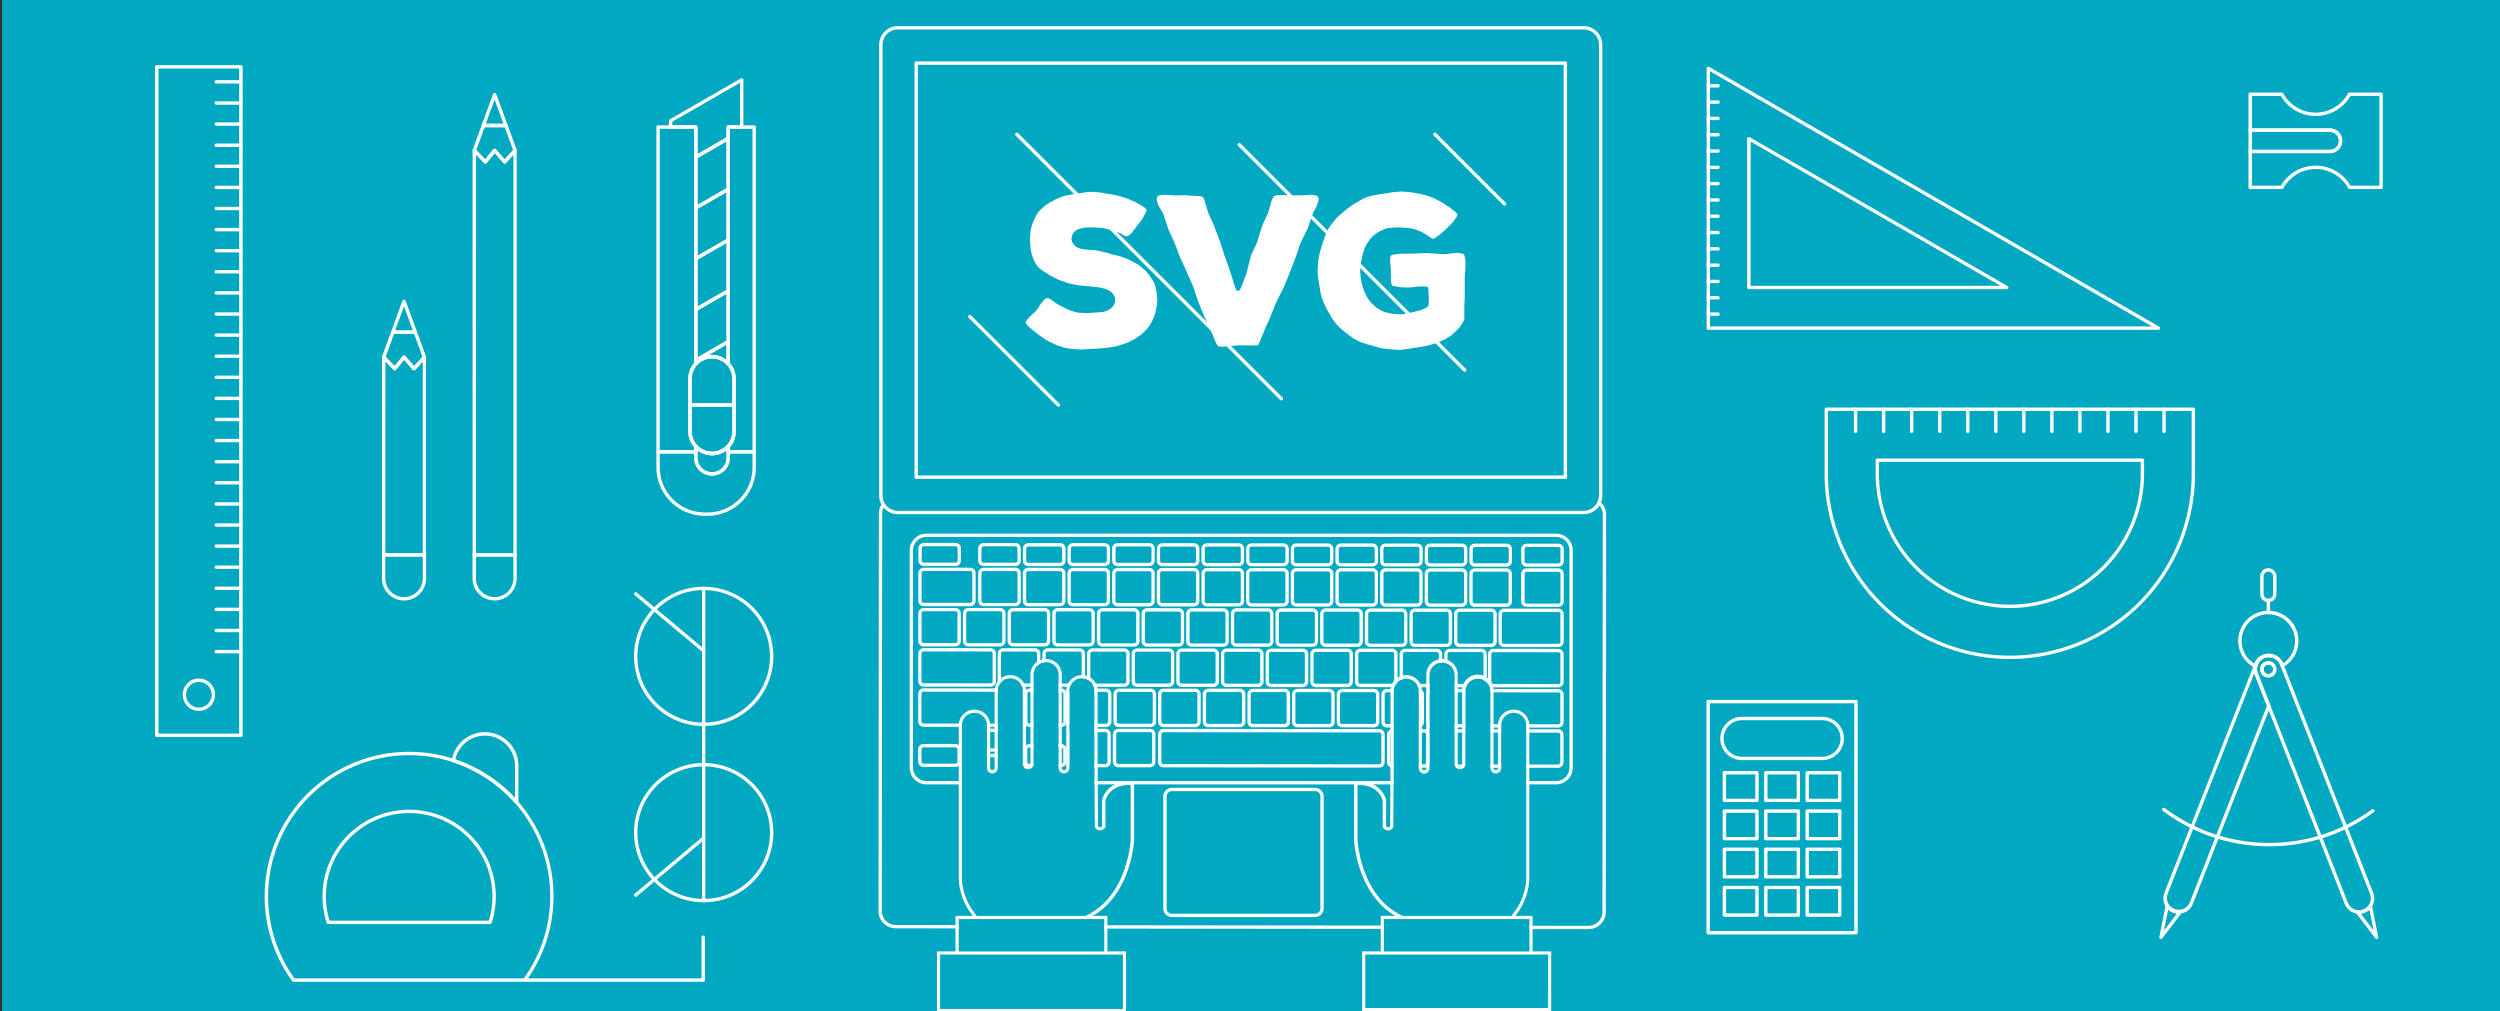
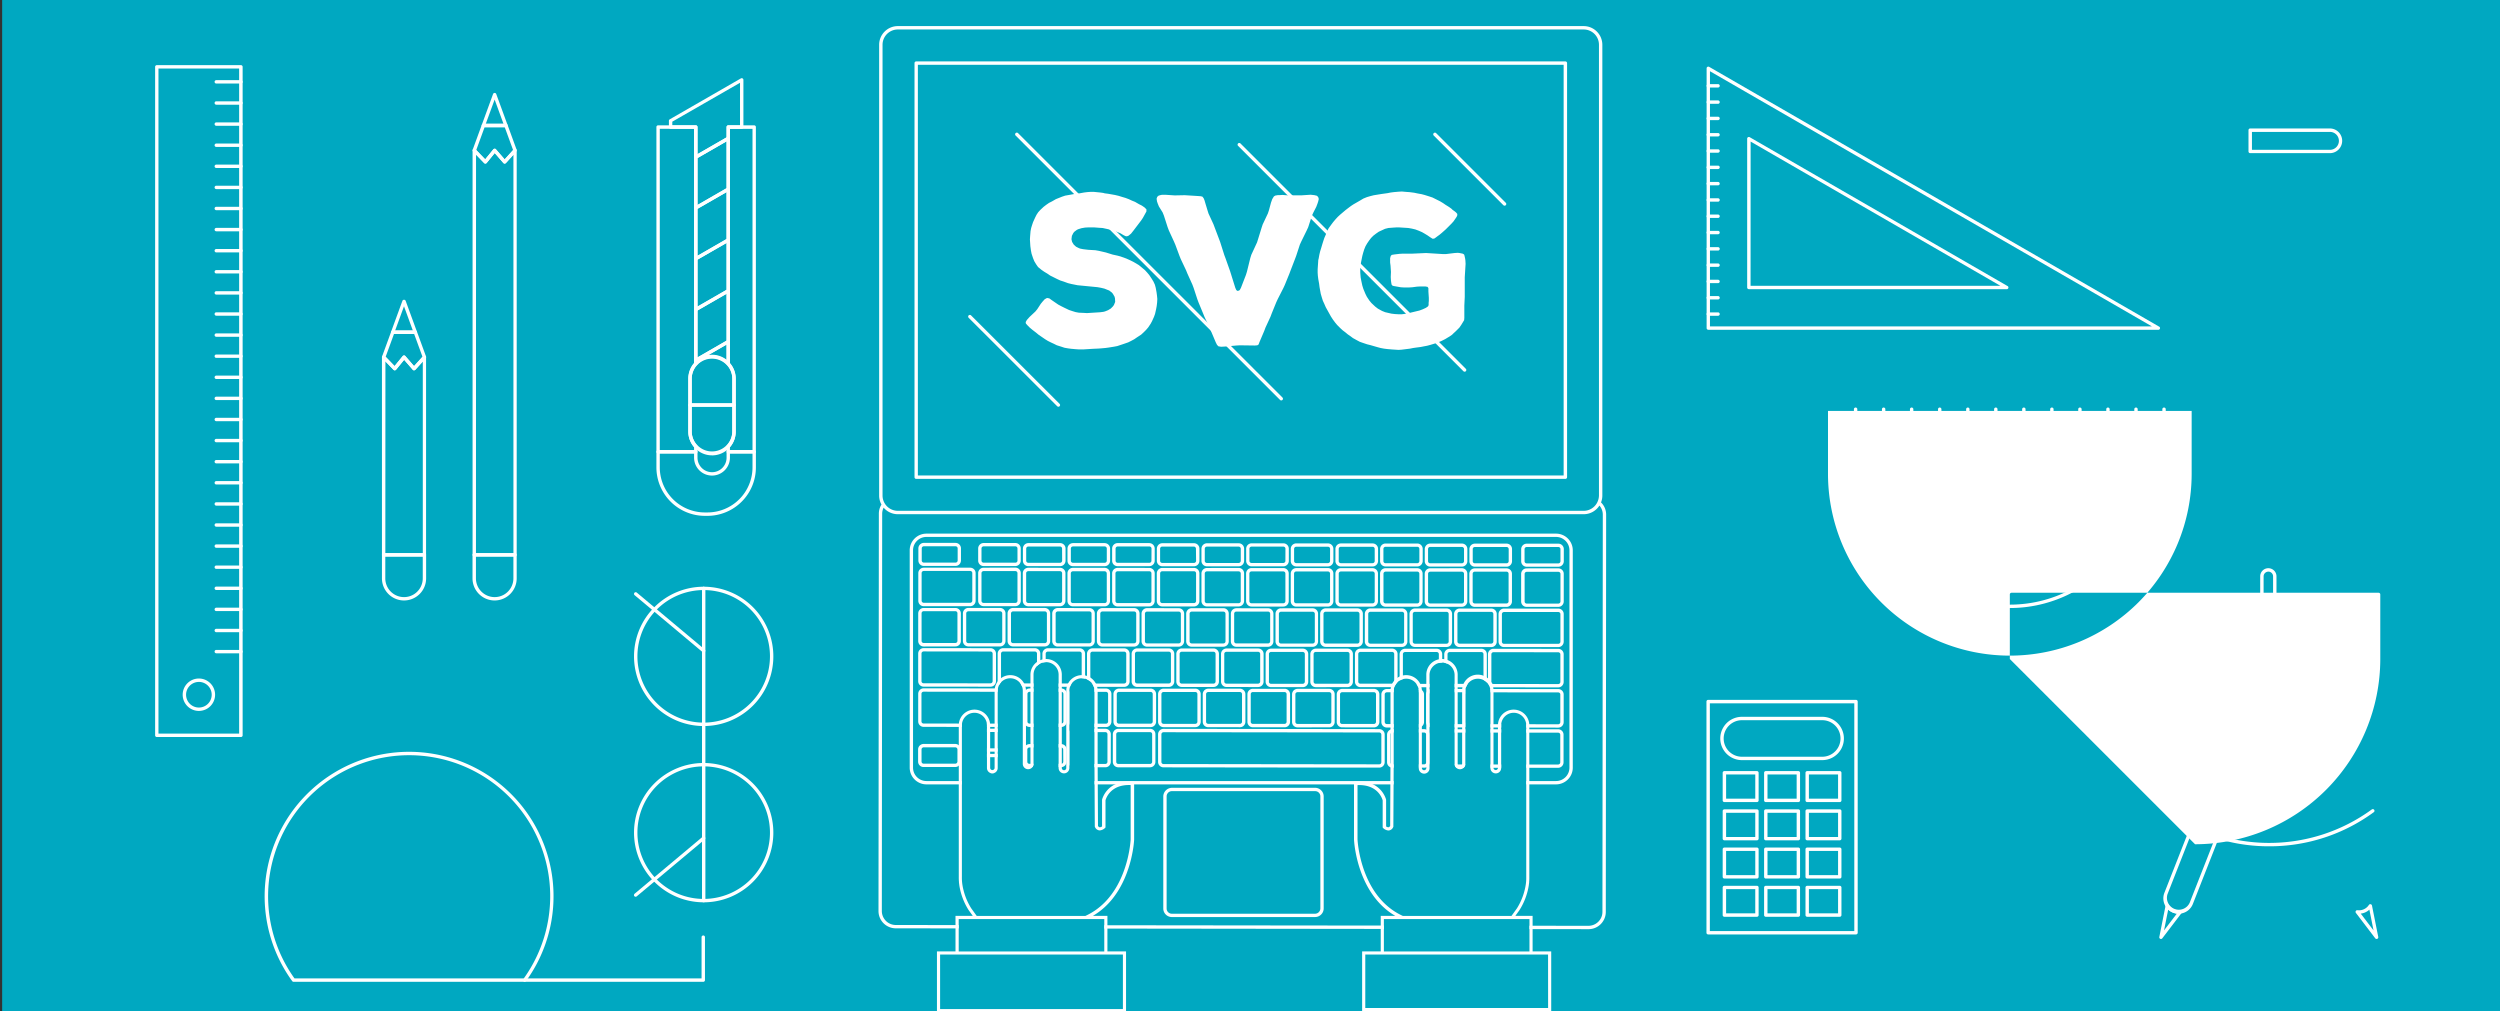
<svg xmlns="http://www.w3.org/2000/svg" id="Layer_1" data-name="Layer 1" width="1735.41" height="701.96" viewBox="0 0 1735.41 701.96">
  <rect x="0" y="0" width="1735.41" height="701.96" fill="#333333" stroke="none" />
  <defs>
    <style>.cls-1 { fill: #00a8c1; } .cls-2 { fill: #fff; }</style>
  </defs>
  <title>svg101</title>
  <path class="cls-1" d="M1.5 0h1733.91v701.96H1.5z" />
  <path class="cls-2" d="M1048.43 420.18a3.8 3.8 0 0 0 .92-1.5 3.55 3.55 0 0 0 .2-1.18v-19.18a3.77 3.77 0 0 0-3.77-3.79h-22.07a4.37 4.37 0 0 0-1.17.19 3.86 3.86 0 0 0-2.6 3.58v19.2a3.8 3.8 0 0 0 3.77 3.78h22.06a3.67 3.67 0 0 0 2.66-1.1zm-26.16-2.72v-19.2a1.47 1.47 0 0 1 .42-1 1.82 1.82 0 0 1 .53-.35 3.61 3.61 0 0 1 .5-.09h22.06a1.44 1.44 0 0 1 1 .43 1.43 1.43 0 0 1 .43 1v19.19a1.5 1.5 0 0 1-.08.46 1.46 1.46 0 0 1-1.38 1h-22.05a1.47 1.47 0 0 1-1.43-1.43zM992.75 394.46a4.26 4.26 0 0 0-1.15.19 3.86 3.86 0 0 0-2.62 3.59v19.18a3.75 3.75 0 0 0 3.75 3.79h22.06a3.72 3.72 0 0 0 2.66-1.11 3.9 3.9 0 0 0 .94-1.54 4 4 0 0 0 .18-1.13v-19.2a3.77 3.77 0 0 0-1.1-2.67 3.72 3.72 0 0 0-2.67-1.12zm23.51 3.8v19.21a1.54 1.54 0 0 1-.08.44 1.48 1.48 0 0 1-1.37 1h-22.07a1.41 1.41 0 0 1-1-.43 1.45 1.45 0 0 1-.42-1v-19.19a1.43 1.43 0 0 1 .42-1 1.4 1.4 0 0 1 .56-.35 2 2 0 0 1 .47-.09h22.06a1.42 1.42 0 0 1 1 .43 1.45 1.45 0 0 1 .43.98zM961.76 394.42a4 4 0 0 0-1.18.2 3.83 3.83 0 0 0-2.6 3.57v19.2a3.78 3.78 0 0 0 3.77 3.78h22a3.72 3.72 0 0 0 2.66-1.09 3.8 3.8 0 0 0 .92-1.49 3.73 3.73 0 0 0 .21-1.18v-19.2a3.8 3.8 0 0 0-3.79-3.79zm23.5 3.81v19.16a1.57 1.57 0 0 1-.09.48 1.49 1.49 0 0 1-1.38 1h-22a1.44 1.44 0 0 1-1-.43 1.42 1.42 0 0 1-.43-1v-19.2a1.41 1.41 0 0 1 .42-1 1.52 1.52 0 0 1 .54-.35 2.14 2.14 0 0 1 .5-.1h22a1.46 1.46 0 0 1 1.45 1.44zM930.74 394.38a4.26 4.26 0 0 0-1.15.19 3.86 3.86 0 0 0-2.61 3.58v19.2a3.78 3.78 0 0 0 3.78 3.78h22a3.68 3.68 0 0 0 2.65-1.09 3.85 3.85 0 0 0 .92-1.5 3.47 3.47 0 0 0 .21-1.18v-19.19a3.78 3.78 0 0 0-3.77-3.78zm23.54 3.81v19.19a1.25 1.25 0 0 1-.09.44 1.46 1.46 0 0 1-1.37 1h-22.05a1.47 1.47 0 0 1-1.46-1.47v-19.2a1.44 1.44 0 0 1 .42-1 1.42 1.42 0 0 1 .59-.36 1.4 1.4 0 0 1 .45-.08h22.05a1.47 1.47 0 0 1 1.45 1.48zM899.76 394.35a3.67 3.67 0 0 0-1.15.19 3.84 3.84 0 0 0-2.63 3.58v19.18a3.77 3.77 0 0 0 3.76 3.79h22.07a3.72 3.72 0 0 0 2.65-1.11 3.93 3.93 0 0 0 .94-1.52 4.07 4.07 0 0 0 .19-1.14v-19.2a3.74 3.74 0 0 0-1.09-2.67 3.8 3.8 0 0 0-2.68-1.12zm23.51 3.8v19.19a1.38 1.38 0 0 1-.09.44 1.5 1.5 0 0 1-1.38 1h-22.06a1.47 1.47 0 0 1-1.45-1.47v-19.18a1.5 1.5 0 0 1 .43-1 1.67 1.67 0 0 1 .59-.36 1.5 1.5 0 0 1 .44-.07h22.06a1.46 1.46 0 0 1 1.46 1.46zM868.76 394.31a3.83 3.83 0 0 0-3.77 3.77v19.19a3.79 3.79 0 0 0 3.76 3.79h22.06a3.73 3.73 0 0 0 2.66-1.1 3.93 3.93 0 0 0 1.14-2.67v-19.2a3.79 3.79 0 0 0-3.79-3.77zm23.52 3.8v19.18a1.47 1.47 0 0 1-.09.46 1.63 1.63 0 0 1-.37.6 1.39 1.39 0 0 1-1 .41h-22.1a1.46 1.46 0 0 1-1.45-1.46v-19.2a1.48 1.48 0 0 1 .43-1 1.57 1.57 0 0 1 .55-.36 1.93 1.93 0 0 1 .48-.08h22.06a1.48 1.48 0 0 1 1.49 1.45zM837.74 394.27a3.93 3.93 0 0 0-1.14.19A3.85 3.85 0 0 0 834 398v19.2a3.79 3.79 0 0 0 3.77 3.78h22.07a3.76 3.76 0 0 0 2.66-1.11 4 4 0 0 0 .93-1.53 3.71 3.71 0 0 0 .18-1.15v-19.18a3.79 3.79 0 0 0-3.77-3.79zm23.54 3.81v19.2a1.62 1.62 0 0 1-.08.44 1.47 1.47 0 0 1-1.37 1h-22.06a1.48 1.48 0 0 1-1.47-1.46v-19.19a1.43 1.43 0 0 1 .43-1 1.61 1.61 0 0 1 .57-.37 2 2 0 0 1 .47-.08h22.07a1.47 1.47 0 0 1 1.44 1.46zM806.76 394.22a4.34 4.34 0 0 0-1.16.2A3.87 3.87 0 0 0 803 398v19.19a3.79 3.79 0 0 0 3.77 3.79h22.05a3.73 3.73 0 0 0 2.67-1.11 3.8 3.8 0 0 0 .92-1.5 3.71 3.71 0 0 0 .18-1.17v-19.19a3.77 3.77 0 0 0-3.77-3.79zm23.51 3.78v19.19a1.48 1.48 0 0 1-1.47 1.46h-22a1.47 1.47 0 0 1-1.47-1.46V398a1.48 1.48 0 0 1 1-1.37 2 2 0 0 1 .47-.09h22.06a1.45 1.45 0 0 1 1 .43 1.43 1.43 0 0 1 .41 1.03zM775.76 394.19a4.09 4.09 0 0 0-1.15.19A3.86 3.86 0 0 0 772 398v19.19a3.79 3.79 0 0 0 3.78 3.79h22a3.73 3.73 0 0 0 2.67-1.1 3.87 3.87 0 0 0 1.11-2.68v-19.19a3.76 3.76 0 0 0-1.09-2.67 3.81 3.81 0 0 0-2.68-1.12zm23.52 3.81v19.18a1.18 1.18 0 0 1-.09.47 1.44 1.44 0 0 1-1.37 1h-22.05a1.46 1.46 0 0 1-1.46-1.47V398a1.46 1.46 0 0 1 1-1.37 1.6 1.6 0 0 1 .48-.08h22.05a1.45 1.45 0 0 1 1.45 1.46zM744.77 394.15a4.25 4.25 0 0 0-1.17.2 3.84 3.84 0 0 0-2.61 3.59v19.18a3.77 3.77 0 0 0 3.78 3.79h22a3.77 3.77 0 0 0 3.6-2.63 3.43 3.43 0 0 0 .18-1.14v-19.2a3.77 3.77 0 0 0-3.78-3.78zm23.51 3.85v19.22a1.33 1.33 0 0 1-.07.43 1.47 1.47 0 0 1-1.38 1h-22.06a1.45 1.45 0 0 1-1.46-1.47V398a1.44 1.44 0 0 1 .43-1 1.57 1.57 0 0 1 .54-.36 2.6 2.6 0 0 1 .5-.08h22a1.46 1.46 0 0 1 1.46 1.46zM713.77 394.12a3.81 3.81 0 0 0-3.78 3.77v19.2a3.79 3.79 0 0 0 3.78 3.79h22.05a3.74 3.74 0 0 0 2.66-1.1 3.84 3.84 0 0 0 .93-1.5 4 4 0 0 0 .2-1.18v-19.18a3.79 3.79 0 0 0-3.78-3.79zm23.51 3.81v19.2a1.46 1.46 0 0 1-.08.44 1.48 1.48 0 0 1-.36.58 1.43 1.43 0 0 1-1 .42h-22.06a1.47 1.47 0 0 1-1.46-1.46v-19.19a1.44 1.44 0 0 1 .41-1 1.65 1.65 0 0 1 .56-.35 2 2 0 0 1 .48-.09h22.06a1.47 1.47 0 0 1 1.46 1.45zM682.79 394.09a4 4 0 0 0-1.19.18 3.83 3.83 0 0 0-2.59 3.59L679 417a3.79 3.79 0 0 0 3.78 3.79h22.05a3.76 3.76 0 0 0 2.66-1.1 3.86 3.86 0 0 0 .93-1.52 3.61 3.61 0 0 0 .19-1.17v-19.19a3.81 3.81 0 0 0-3.79-3.79zm23.5 3.8v19.19a1.42 1.42 0 0 1-.08.45 1.47 1.47 0 0 1-1.38 1h-22.05a1.47 1.47 0 0 1-1.46-1.47v-19.19a1.38 1.38 0 0 1 .42-1 1.45 1.45 0 0 1 .54-.35 1.7 1.7 0 0 1 .5-.09h22a1.45 1.45 0 0 1 1.51 1.46zM673.45 420.82a3.78 3.78 0 0 0 3.59-2.59 3.52 3.52 0 0 0 .21-1.2v-19.18a3.77 3.77 0 0 0-3.78-3.78h-32.22a3.94 3.94 0 0 0-1.18.19 3.84 3.84 0 0 0-2.62 3.58v19.19a3.77 3.77 0 0 0 3.77 3.78zM639.76 417v-19.2a1.46 1.46 0 0 1 1-1.37 1.21 1.21 0 0 1 .46-.09h32.25a1.45 1.45 0 0 1 1.46 1.45V417a1.26 1.26 0 0 1-.09.44 1.46 1.46 0 0 1-1.38 1h-32.24a1.41 1.41 0 0 1-1-.43 1.39 1.39 0 0 1-.46-1.01zM1037.87 448.09a4 4 0 0 0 .93-1.51 3.87 3.87 0 0 0 .19-1.17v-19.18a3.78 3.78 0 0 0-1.11-2.7 3.75 3.75 0 0 0-2.66-1.1h-22.08a3.62 3.62 0 0 0-1.14.19 3.85 3.85 0 0 0-2.63 3.58v19.2a3.78 3.78 0 0 0 3.77 3.78h22.06a3.7 3.7 0 0 0 2.67-1.09zm-26.17-2.7v-19.2a1.46 1.46 0 0 1 1-1.38 1.37 1.37 0 0 1 .43-.08h22.06a1.4 1.4 0 0 1 1 .43 1.45 1.45 0 0 1 .44 1v19.18a1.4 1.4 0 0 1-.08.45 1.51 1.51 0 0 1-1.38 1h-22a1.45 1.45 0 0 1-1.47-1.4zM1006.87 448.05a3.83 3.83 0 0 0 .92-1.53 3.76 3.76 0 0 0 .2-1.15v-19.2a3.8 3.8 0 0 0-3.78-3.79h-22a3.77 3.77 0 0 0-1.18.19 3.83 3.83 0 0 0-2.61 3.58v19.19a3.74 3.74 0 0 0 1.09 2.67 3.8 3.8 0 0 0 2.69 1.1h22a3.82 3.82 0 0 0 2.67-1.06zm-25.76-1.68a1.43 1.43 0 0 1-.42-1v-19.18a1.47 1.47 0 0 1 1-1.38 1.27 1.27 0 0 1 .46-.09h22a1.46 1.46 0 0 1 1.47 1.47v19.17a1.52 1.52 0 0 1-1.46 1.48h-22a1.5 1.5 0 0 1-1.05-.47zM951.18 422.33a3.74 3.74 0 0 0-1.16.2 3.83 3.83 0 0 0-2.62 3.58v19.2a3.78 3.78 0 0 0 3.77 3.78h22a3.72 3.72 0 0 0 2.67-1.1 3.81 3.81 0 0 0 .93-1.52 3.53 3.53 0 0 0 .19-1.15v-19.19a3.79 3.79 0 0 0-3.77-3.79zm23.51 3.82v19.19a1.32 1.32 0 0 1-.08.44 1.54 1.54 0 0 1-.36.59 1.38 1.38 0 0 1-1 .42h-22a1.46 1.46 0 0 1-1.47-1.45v-19.2a1.42 1.42 0 0 1 .43-1 1.57 1.57 0 0 1 .58-.37 1.41 1.41 0 0 1 .46-.08h22a1.45 1.45 0 0 1 1.45 1.46zM920.18 422.29a3.54 3.54 0 0 0-1.15.2 3.84 3.84 0 0 0-2.63 3.58v19.2a3.79 3.79 0 0 0 3.79 3.79h22.05a3.72 3.72 0 0 0 2.65-1.11 3.92 3.92 0 0 0 1-1.58 4.42 4.42 0 0 0 .17-1.08v-19.2a3.73 3.73 0 0 0-1.1-2.68 3.78 3.78 0 0 0-2.67-1.11zm23.52 3.81v19.19a3.62 3.62 0 0 1-.08.44 1.53 1.53 0 0 1-.37.59 1.42 1.42 0 0 1-1 .42H920.2a1.48 1.48 0 0 1-1.48-1.46v-19.19a1.47 1.47 0 0 1 .42-1 1.59 1.59 0 0 1 .62-.37 1.19 1.19 0 0 1 .43-.08h22.05a1.43 1.43 0 0 1 1 .43 1.45 1.45 0 0 1 .46 1.03zM889.19 422.26a3.34 3.34 0 0 0-1.16.19 3.81 3.81 0 0 0-2.62 3.58v19.19a3.77 3.77 0 0 0 3.77 3.78h22a3.77 3.77 0 0 0 2.67-1.1 3.84 3.84 0 0 0 .91-1.5 3.45 3.45 0 0 0 .2-1.17v-19.2a3.79 3.79 0 0 0-3.79-3.78zm23.51 3.81v19.2a1.38 1.38 0 0 1-.08.44 1.5 1.5 0 0 1-1.39 1h-22.05a1.41 1.41 0 0 1-1-.43 1.4 1.4 0 0 1-.42-1v-19.2a1.44 1.44 0 0 1 .43-1 1.51 1.51 0 0 1 .61-.36 1.12 1.12 0 0 1 .43-.07h22a1.48 1.48 0 0 1 1.47 1.42zM858.19 422.21a4.34 4.34 0 0 0-1.16.2 3.84 3.84 0 0 0-2.62 3.59v19.2a3.78 3.78 0 0 0 3.77 3.78h22a3.74 3.74 0 0 0 2.67-1.1 3.87 3.87 0 0 0 .93-1.53 3.71 3.71 0 0 0 .19-1.14v-19.2a3.78 3.78 0 0 0-1.11-2.67 3.7 3.7 0 0 0-2.67-1.1zM881.7 426v19.2a1.49 1.49 0 0 1-.08.44 1.51 1.51 0 0 1-1.38 1h-22.06a1.46 1.46 0 0 1-1.46-1.45v-19.21a1.44 1.44 0 0 1 .41-1 1.57 1.57 0 0 1 .59-.37 1.87 1.87 0 0 1 .46-.07h22a1.47 1.47 0 0 1 1.52 1.46zM827.2 422.19a3.57 3.57 0 0 0-1.16.19 3.84 3.84 0 0 0-2.64 3.58v19.2a3.75 3.75 0 0 0 1.1 2.67 3.69 3.69 0 0 0 2.68 1.1h22a3.8 3.8 0 0 0 3.79-3.77v-19.2a3.76 3.76 0 0 0-3.78-3.79zm23.5 3.81v19.21a1.31 1.31 0 0 1-.07.44 1.48 1.48 0 0 1-1.39 1h-22a1.44 1.44 0 0 1-1.46-1.45V426a1.42 1.42 0 0 1 .43-1 1.44 1.44 0 0 1 .61-.37 1.36 1.36 0 0 1 .44-.06h22a1.43 1.43 0 0 1 1 .43 1.41 1.41 0 0 1 .44 1zM796.19 422.14a4 4 0 0 0-1.16.19 3.86 3.86 0 0 0-2.62 3.59v19.19a3.78 3.78 0 0 0 3.78 3.78h22a3.73 3.73 0 0 0 2.68-1.1 3.84 3.84 0 0 0 .93-1.51 3.75 3.75 0 0 0 .19-1.14L822 426a3.8 3.8 0 0 0-3.79-3.81zm23.52 3.86v19.19a1.67 1.67 0 0 1-.09.44 1.49 1.49 0 0 1-1.39 1h-22a1.46 1.46 0 0 1-1.46-1.45v-19.19a1.43 1.43 0 0 1 .42-1 1.63 1.63 0 0 1 .57-.37 1.85 1.85 0 0 1 .46-.08h22a1.48 1.48 0 0 1 1.49 1.46zM765.21 422.1a3.72 3.72 0 0 0-1.16.19 3.84 3.84 0 0 0-2.64 3.59v19.19a3.79 3.79 0 0 0 3.79 3.78h22.05a3.71 3.71 0 0 0 2.67-1.1 4 4 0 0 0 1.13-2.67v-19.2a3.79 3.79 0 0 0-3.78-3.78zm23.51 3.81v19.2a1.33 1.33 0 0 1-.09.45 1.46 1.46 0 0 1-1.38 1h-22a1.46 1.46 0 0 1-1.47-1.45v-19.19a1.41 1.41 0 0 1 .42-1 1.65 1.65 0 0 1 .63-.38 1.38 1.38 0 0 1 .43-.07h22.05a1.44 1.44 0 0 1 1 .42 1.48 1.48 0 0 1 .41 1.02zM734.2 422.07a3.8 3.8 0 0 0-1.17.19 3.84 3.84 0 0 0-2.62 3.58v19.19a3.79 3.79 0 0 0 3.77 3.79h22a3.73 3.73 0 0 0 2.67-1.1 4 4 0 0 0 .94-1.52 3.71 3.71 0 0 0 .18-1.14v-19.2a3.79 3.79 0 0 0-3.77-3.78zm23.5 3.8v19.22a1.3 1.3 0 0 1-.07.4 1.46 1.46 0 0 1-.37.6 1.42 1.42 0 0 1-1 .43h-22a1.47 1.47 0 0 1-1.47-1.46v-19.19a1.45 1.45 0 0 1 .43-1 1.53 1.53 0 0 1 .61-.37 1.25 1.25 0 0 1 .44-.07h22.05a1.46 1.46 0 0 1 1.39 1.44zM703.19 422a4.08 4.08 0 0 0-1.16.2 3.85 3.85 0 0 0-2.62 3.58v19.19a3.79 3.79 0 0 0 3.78 3.78h22.06a3.74 3.74 0 0 0 2.67-1.1 3.83 3.83 0 0 0 .91-1.49A3.68 3.68 0 0 0 729 445v-19.19a3.8 3.8 0 0 0-3.79-3.79zm23.53 3.81v19.2a1.37 1.37 0 0 1-.08.44 1.49 1.49 0 0 1-.36.58 1.45 1.45 0 0 1-1 .42h-22.05a1.46 1.46 0 0 1-1-.42 1.43 1.43 0 0 1-.43-1v-19.19a1.47 1.47 0 0 1 .42-1 1.56 1.56 0 0 1 .6-.36 1.33 1.33 0 0 1 .45-.08h22a1.48 1.48 0 0 1 1.45 1.44zM672.21 422a3.42 3.42 0 0 0-1.17.18 3.86 3.86 0 0 0-2.63 3.58v19.2a3.79 3.79 0 0 0 3.79 3.78h22a3.69 3.69 0 0 0 2.67-1.11 3.74 3.74 0 0 0 .94-1.55A4.06 4.06 0 0 0 698 445v-19.2a3.79 3.79 0 0 0-3.78-3.79zm23.5 3.81v19.2a1.68 1.68 0 0 1-.08.43 1.46 1.46 0 0 1-1.38 1h-22.06a1.47 1.47 0 0 1-1.47-1.46v-19.19a1.43 1.43 0 0 1 .42-1 1.52 1.52 0 0 1 .63-.38 1.28 1.28 0 0 1 .42-.07h22.06a1.46 1.46 0 0 1 1.46 1.47zM663.22 448.73a3.77 3.77 0 0 0 2.68-1.1 3.92 3.92 0 0 0 .93-1.53 4.14 4.14 0 0 0 .17-1.1v-19.19a3.74 3.74 0 0 0-1.12-2.67 3.78 3.78 0 0 0-2.66-1.11h-22.07a3.59 3.59 0 0 0-1.14.19 3.84 3.84 0 0 0-2.62 3.59V445a3.8 3.8 0 0 0 3.77 3.78zm-23.49-3.81v-19.19a1.45 1.45 0 0 1 1-1.39 1.24 1.24 0 0 1 .41-.08h22.06a1.48 1.48 0 0 1 1 .43 1.46 1.46 0 0 1 .42 1v19.18a1.9 1.9 0 0 1-.07.45 1.51 1.51 0 0 1-.37.59 1.44 1.44 0 0 1-1 .43h-22a1.45 1.45 0 0 1-1.45-1.42zM1031 476a3.87 3.87 0 0 0 .93-1.54 3.68 3.68 0 0 0 .18-1.14v-19.19a3.76 3.76 0 0 0-3.77-3.79h-22a3.7 3.7 0 0 0-1.17.2 3.86 3.86 0 0 0-2.63 3.58v19.2a3.79 3.79 0 0 0 3.78 3.79h22.05A3.74 3.74 0 0 0 1031 476zm-26.18-2.71v-19.21a1.38 1.38 0 0 1 .43-1 1.6 1.6 0 0 1 .62-.37 1.15 1.15 0 0 1 .43-.07h22.06a1.44 1.44 0 0 1 1 .43 1.47 1.47 0 0 1 .41 1v19.21a1.48 1.48 0 0 1-.08.44 1.59 1.59 0 0 1-.35.58 1.44 1.44 0 0 1-1 .42h-22.05a1.47 1.47 0 0 1-1.45-1.42zM997.35 477.07A3.73 3.73 0 0 0 1000 476a3.89 3.89 0 0 0 .94-1.55 4.35 4.35 0 0 0 .19-1.13v-19.2a3.79 3.79 0 0 0-3.78-3.78h-22a3.45 3.45 0 0 0-1.19.2 3.83 3.83 0 0 0-2.62 3.56v19.21a3.77 3.77 0 0 0 3.79 3.77zm-23.51-3.8v-19.21a1.41 1.41 0 0 1 .42-1 1.54 1.54 0 0 1 .64-.38 1 1 0 0 1 .41-.07h22.05a1.46 1.46 0 0 1 1 .44 1.45 1.45 0 0 1 .43 1v19.19a1.78 1.78 0 0 1-.08.45 1.46 1.46 0 0 1-.36.59 1.43 1.43 0 0 1-1 .42h-22a1.46 1.46 0 0 1-1.46-1.46zM966.36 477a3.76 3.76 0 0 0 2.67-1.09 3.89 3.89 0 0 0 .92-1.52 3.64 3.64 0 0 0 .2-1.17v-19.2a3.79 3.79 0 0 0-3.77-3.78h-22.09a3.57 3.57 0 0 0-1.13.19 3.82 3.82 0 0 0-2.61 3.57v19.2a3.78 3.78 0 0 0 3.75 3.8zm-23.5-3.8v-19.21a1.41 1.41 0 0 1 .42-1 1.61 1.61 0 0 1 .61-.37 1.5 1.5 0 0 1 .43-.08h22.06a1.38 1.38 0 0 1 1 .41 1.49 1.49 0 0 1 .43 1v19.21a1.51 1.51 0 0 1-.08.43 1.48 1.48 0 0 1-1.38 1h-22.06a1.46 1.46 0 0 1-1.44-1.36zM935.37 477a3.74 3.74 0 0 0 2.66-1.11 3.73 3.73 0 0 0 .92-1.5 3.83 3.83 0 0 0 .2-1.16v-19.2a3.77 3.77 0 0 0-3.78-3.78h-22a3.57 3.57 0 0 0-1.17.2 3.86 3.86 0 0 0-2.63 3.57v19.2a3.79 3.79 0 0 0 3.78 3.79zm-23.52-3.8V454a1.48 1.48 0 0 1 1-1.37 1.11 1.11 0 0 1 .44-.09h22.05a1.45 1.45 0 0 1 1.46 1.46v19.19a1.34 1.34 0 0 1-.08.45 1.49 1.49 0 0 1-1.38 1h-22.06a1.47 1.47 0 0 1-1-.42 1.46 1.46 0 0 1-.43-1.03zM904.36 477a3.71 3.71 0 0 0 2.66-1.1 3.79 3.79 0 0 0 1.12-2.67v-19.2a3.77 3.77 0 0 0-3.77-3.78h-22.06a3.48 3.48 0 0 0-1.16.2 3.8 3.8 0 0 0-2.61 3.56v19.2a3.78 3.78 0 0 0 3.77 3.78zm-23.5-3.8v-19.21a1.39 1.39 0 0 1 .41-1 1.66 1.66 0 0 1 .63-.38 1.38 1.38 0 0 1 .41-.06h22a1.46 1.46 0 0 1 1.46 1.46v19.18a1.39 1.39 0 0 1-.09.47 1.44 1.44 0 0 1-1.37 1h-22.05a1.46 1.46 0 0 1-1.45-1.46zM873.37 476.92a3.76 3.76 0 0 0 3.59-2.63 3.68 3.68 0 0 0 .19-1.15v-19.2a3.73 3.73 0 0 0-1.09-2.66 3.79 3.79 0 0 0-2.68-1.12h-22a3.18 3.18 0 0 0-1.17.19 3.82 3.82 0 0 0-2.62 3.57v19.2a3.79 3.79 0 0 0 3.78 3.78zm-23.52-3.81v-19.2a1.41 1.41 0 0 1 .41-1 1.61 1.61 0 0 1 .64-.38 1.36 1.36 0 0 1 .41-.07h22a1.45 1.45 0 0 1 1.46 1.45v19.21a1.68 1.68 0 0 1-.08.44 1.49 1.49 0 0 1-1.38 1h-22.05a1.47 1.47 0 0 1-1.41-1.45zM842.37 476.88a3.7 3.7 0 0 0 2.65-1.09 3.89 3.89 0 0 0 .94-1.53 3.62 3.62 0 0 0 .19-1.15V453.9a3.79 3.79 0 0 0-3.77-3.77h-22.06a3.59 3.59 0 0 0-1.16.19 3.85 3.85 0 0 0-2.62 3.57v19.2a3.79 3.79 0 0 0 3.77 3.79zm-23.51-3.8v-19.21a1.45 1.45 0 0 1 1-1.37 1.19 1.19 0 0 1 .44-.08h22.05a1.48 1.48 0 0 1 1.46 1.46v19.21a1.62 1.62 0 0 1-.08.43 1.76 1.76 0 0 1-.37.6 1.44 1.44 0 0 1-1 .42H820.3a1.46 1.46 0 0 1-1.45-1.46zM811.39 476.85a3.81 3.81 0 0 0 2.65-1.1 3.83 3.83 0 0 0 1.11-2.67v-19.2a3.78 3.78 0 0 0-3.77-3.78h-22.06a3.37 3.37 0 0 0-1.17.19 3.81 3.81 0 0 0-2.62 3.57v19.2a3.78 3.78 0 0 0 3.77 3.79zM787.86 473v-19.2a1.45 1.45 0 0 1 .42-1 1.55 1.55 0 0 1 .62-.37 1.26 1.26 0 0 1 .42-.07h22.07a1.48 1.48 0 0 1 1 .42 1.47 1.47 0 0 1 .43 1v19.21a1.45 1.45 0 0 1-.07.45 1.5 1.5 0 0 1-1.37 1h-22.07a1.46 1.46 0 0 1-1-.43 1.44 1.44 0 0 1-.45-1.01zM780.37 476.8a3.75 3.75 0 0 0 2.66-1.09 3.9 3.9 0 0 0 .93-1.53 3.55 3.55 0 0 0 .19-1.15v-19.2a3.77 3.77 0 0 0-3.77-3.77h-22.06a3.84 3.84 0 0 0-3.77 3.77v19.21a3.78 3.78 0 0 0 3.77 3.78zm-23.5-3.8v-19.2a1.39 1.39 0 0 1 .42-1 1.57 1.57 0 0 1 1-.45h22.05a1.45 1.45 0 0 1 1.46 1.45v19.22a1.19 1.19 0 0 1-.08.44 1.46 1.46 0 0 1-1.37 1h-22.06a1.46 1.46 0 0 1-1.42-1.46zM749.41 450h-22a3.29 3.29 0 0 0-1.18.19 3.84 3.84 0 0 0-2.63 3.57v19.21a3.79 3.79 0 0 0 3.78 3.79h22.07a3.76 3.76 0 0 0 2.66-1.1 3.84 3.84 0 0 0 .93-1.52 3.75 3.75 0 0 0 .19-1.15v-19.2a3.79 3.79 0 0 0-3.82-3.79zm1.45 3.79v19.2a1.35 1.35 0 0 1-.08.44 1.48 1.48 0 0 1-1.38 1h-22.07a1.46 1.46 0 0 1-1.45-1.46v-19.21a1.37 1.37 0 0 1 .42-1 1.43 1.43 0 0 1 .61-.37 1.21 1.21 0 0 1 .43-.07h22.06a1.46 1.46 0 0 1 1.47 1.46zM692.54 472.91a3.79 3.79 0 0 0 3.78 3.79h22.06a3.71 3.71 0 0 0 2.64-1.1 3.76 3.76 0 0 0 .93-1.49 3.53 3.53 0 0 0 .2-1.19v-19.2a3.77 3.77 0 0 0-3.76-3.77h-22.07a3.73 3.73 0 0 0-1.17.19 3.87 3.87 0 0 0-2.61 3.58zm2.77-20.2a1.39 1.39 0 0 1 .59-.37 1.45 1.45 0 0 1 .44-.07h22.06a1.46 1.46 0 0 1 1.44 1.46v19.21a1.36 1.36 0 0 1-.07.44 1.48 1.48 0 0 1-1.37 1h-22.06a1.46 1.46 0 0 1-1.46-1.46v-19.19a1.4 1.4 0 0 1 .44-1.02zM687.59 476.69a3.74 3.74 0 0 0 2.67-1.1 3.9 3.9 0 0 0 .92-1.49 3.52 3.52 0 0 0 .21-1.18v-19.19a3.73 3.73 0 0 0-1.09-2.66 3.78 3.78 0 0 0-2.7-1.12l-46.47-.06a4.16 4.16 0 0 0-1.15.2 3.83 3.83 0 0 0-2.61 3.58v19.2a3.69 3.69 0 0 0 1.11 2.67 3.73 3.73 0 0 0 2.67 1.11zm-47.91-3.84v-19.2a1.41 1.41 0 0 1 .42-1 1.5 1.5 0 0 1 .57-.36 1.74 1.74 0 0 1 .46-.09l46.44.06a1.51 1.51 0 0 1 1.06.44 1.43 1.43 0 0 1 .42 1v19.18a1.26 1.26 0 0 1-.1.46 1.46 1.46 0 0 1-1.38 1l-46.45-.05a1.46 1.46 0 0 1-1.46-1.46zM984.71 505a3.77 3.77 0 0 0 3.59-2.58 3.56 3.56 0 0 0 .21-1.18v-19.2a3.78 3.78 0 0 0-3.78-3.78h-22.06a4.13 4.13 0 0 0-1.16.2 3.84 3.84 0 0 0-2.62 3.59v19.19a3.78 3.78 0 0 0 3.78 3.78zm-23.49-3.81v-19.18a1.43 1.43 0 0 1 .42-1 1.41 1.41 0 0 1 .59-.36 1.33 1.33 0 0 1 .44-.09h22.06a1.39 1.39 0 0 1 1 .43 1.43 1.43 0 0 1 .43 1v19.22a1.23 1.23 0 0 1-.09.42 1.48 1.48 0 0 1-.36.6 1.45 1.45 0 0 1-1 .41h-22a1.46 1.46 0 0 1-1.46-1.47zM953.73 504.94a3.72 3.72 0 0 0 2.66-1.1 3.87 3.87 0 0 0 .94-1.54 4.25 4.25 0 0 0 .2-1.13v-19.19a3.79 3.79 0 0 0-3.77-3.79h-22.08a3.94 3.94 0 0 0-1.15.19 3.87 3.87 0 0 0-2.62 3.58v19.2a3.7 3.7 0 0 0 1.09 2.64 3.74 3.74 0 0 0 2.67 1.11zm-23.52-3.81v-19.19a1.48 1.48 0 0 1 .43-1 1.53 1.53 0 0 1 .6-.36 1.35 1.35 0 0 1 .44-.08h22.06a1.42 1.42 0 0 1 1 .42 1.46 1.46 0 0 1 .43 1v19.17a1.92 1.92 0 0 1-.09.46 1.5 1.5 0 0 1-1.38 1h-22.06a1.46 1.46 0 0 1-1.46-1.45zM922.71 504.9a3.68 3.68 0 0 0 2.66-1.09 3.8 3.8 0 0 0 .92-1.49 3.64 3.64 0 0 0 .2-1.18v-19.2a3.71 3.71 0 0 0-1.1-2.68 3.75 3.75 0 0 0-2.67-1.1h-22.05a3.73 3.73 0 0 0-1.16.2 3.84 3.84 0 0 0-2.62 3.58v19.2a3.78 3.78 0 0 0 3.78 3.78zm-23.5-3.8v-19.19a1.46 1.46 0 0 1 .43-1 1.51 1.51 0 0 1 .58-.36 1.49 1.49 0 0 1 .46-.09h22.05a1.42 1.42 0 0 1 1 .43 1.44 1.44 0 0 1 .44 1v19.2a1.48 1.48 0 0 1-1.47 1.45h-22a1.46 1.46 0 0 1-1.49-1.44zM891.73 504.86a3.75 3.75 0 0 0 2.66-1.1 3.84 3.84 0 0 0 .93-1.5 3.59 3.59 0 0 0 .2-1.16v-19.19a3.79 3.79 0 0 0-3.77-3.79h-22.06a3.82 3.82 0 0 0-3.78 3.78v19.19a3.78 3.78 0 0 0 3.77 3.77zm-23.51-3.81v-19.19a1.45 1.45 0 0 1 1-1.39 1.59 1.59 0 0 1 .43-.08h22a1.46 1.46 0 0 1 1.46 1.47v19.2a1.26 1.26 0 0 1-.08.43 1.46 1.46 0 0 1-1.38 1H869.6a1.47 1.47 0 0 1-1.38-1.43zM860.74 504.82a3.76 3.76 0 0 0 3.59-2.64 3.8 3.8 0 0 0 .19-1.13v-19.2a3.81 3.81 0 0 0-3.78-3.79h-22.06a4 4 0 0 0-1.16.19 3.85 3.85 0 0 0-2.62 3.59v19.19a3.71 3.71 0 0 0 1.09 2.67 3.77 3.77 0 0 0 2.68 1.1zM837.22 501v-19.19a1.41 1.41 0 0 1 .43-1 1.38 1.38 0 0 1 .59-.36 1.46 1.46 0 0 1 .45-.08h22a1.47 1.47 0 0 1 1.47 1.47v19.2a1.43 1.43 0 0 1-.08.43 1.49 1.49 0 0 1-1.38 1h-22.06a1.47 1.47 0 0 1-1-.43 1.43 1.43 0 0 1-.42-1.04zM829.73 504.78a3.69 3.69 0 0 0 2.65-1.09 3.75 3.75 0 0 0 .91-1.49 3.41 3.41 0 0 0 .21-1.19v-19.2a3.77 3.77 0 0 0-3.75-3.78h-22.08a3.61 3.61 0 0 0-1.14.2 3.82 3.82 0 0 0-2.64 3.58V501a3.71 3.71 0 0 0 1.1 2.66 3.78 3.78 0 0 0 2.68 1.12zM806.22 501v-19.2a1.44 1.44 0 0 1 .43-1 1.51 1.51 0 0 1 .57-.36 1.67 1.67 0 0 1 .47-.09h22.06a1.47 1.47 0 0 1 1.44 1.47v19.2a1.25 1.25 0 0 1-.08.44 1.46 1.46 0 0 1-1.37 1h-22.06a1.48 1.48 0 0 1-1-.43 1.43 1.43 0 0 1-.46-1.03zM740.42 520.31a3.78 3.78 0 0 0-3.76-3.79h-22.05a3.65 3.65 0 0 0-1.17.2 3.84 3.84 0 0 0-2.61 3.57v8.44a3.79 3.79 0 0 0 3.77 3.79h22a3.77 3.77 0 0 0 3.77-3.77zm-2.33 8.44a1.35 1.35 0 0 1-.09.47 1.41 1.41 0 0 1-1.36 1h-22.06a1.45 1.45 0 0 1-1.46-1.46v-8.45a1.43 1.43 0 0 1 .42-1 1.4 1.4 0 0 1 .6-.37 1.37 1.37 0 0 1 .45-.08h22a1.46 1.46 0 0 1 1.45 1.47zM666.91 528.66v-8.45a3.8 3.8 0 0 0-3.79-3.79h-22a3.34 3.34 0 0 0-1.18.2 3.81 3.81 0 0 0-2.63 3.58v8.44a3.77 3.77 0 0 0 3.77 3.8h22a3.77 3.77 0 0 0 2.66-1.11 3.81 3.81 0 0 0 .94-1.53 4 4 0 0 0 .23-1.14zm-2.4.45a1.48 1.48 0 0 1-1.39 1h-22a1.43 1.43 0 0 1-1-.43 1.45 1.45 0 0 1-.42-1v-8.45a1.42 1.42 0 0 1 .42-1 1.45 1.45 0 0 1 .6-.37 1.05 1.05 0 0 1 .43-.08h22a1.47 1.47 0 0 1 1.47 1.47v8.43a1.61 1.61 0 0 1-.11.43zM676.25 506a3.85 3.85 0 0 0-2.62 3.58V518a3.77 3.77 0 0 0 3.76 3.79h22.07a3.74 3.74 0 0 0 2.65-1.09 3.81 3.81 0 0 0 .92-1.52 3.76 3.76 0 0 0 .19-1.16v-8.43a3.77 3.77 0 0 0-3.76-3.78H677.4a3.9 3.9 0 0 0-1.15.19zm24.25 2.58a1.43 1.43 0 0 1 .41 1V518a1.33 1.33 0 0 1-.08.45 1.48 1.48 0 0 1-1.36 1H677.4a1.42 1.42 0 0 1-1-.43 1.44 1.44 0 0 1-.43-1v-8.44a1.47 1.47 0 0 1 .42-1 1.52 1.52 0 0 1 .6-.36 1.32 1.32 0 0 1 .43-.08h22.06a1.46 1.46 0 0 1 1.01.41zM677.4 523.29a3.77 3.77 0 0 0-1.19.19 3.85 3.85 0 0 0-2.6 3.59v8.45a3.78 3.78 0 0 0 3.76 3.79h22.06a3.81 3.81 0 0 0 2.67-1.1 4 4 0 0 0 .93-1.53 4 4 0 0 0 .18-1.15v-8.45a3.8 3.8 0 0 0-3.76-3.78zm23.49 3.8v8.45a1.28 1.28 0 0 1-.07.45 1.49 1.49 0 0 1-1.38 1h-22.06a1.48 1.48 0 0 1-1.45-1.47v-8.44a1.42 1.42 0 0 1 .43-1 1.58 1.58 0 0 1 .58-.37 1.34 1.34 0 0 1 .45-.07h22.05a1.45 1.45 0 0 1 1.45 1.45zM1059.71 394.54a4.76 4.76 0 0 0-1.18.19 3.89 3.89 0 0 0-2.61 3.58v19.18a3.76 3.76 0 0 0 3.79 3.79h22a3.72 3.72 0 0 0 2.67-1.1 3.82 3.82 0 0 0 .93-1.53 3.64 3.64 0 0 0 .19-1.14v-19.2a3.78 3.78 0 0 0-3.77-3.78zm23.51 3.8v19.23a1.59 1.59 0 0 1-.08.42 1.5 1.5 0 0 1-1.38 1h-22a1.47 1.47 0 0 1-1-.43 1.45 1.45 0 0 1-.42-1v-19.18a1.44 1.44 0 0 1 .43-1 1.5 1.5 0 0 1 .54-.36 2.13 2.13 0 0 1 .5-.08h22a1.45 1.45 0 0 1 1.41 1.4zM1044.06 422.45a3.43 3.43 0 0 0-1.2.19 3.86 3.86 0 0 0-2.63 3.58v19.2a3.79 3.79 0 0 0 3.78 3.77h37.68a3.76 3.76 0 0 0 2.67-1.09 3.8 3.8 0 0 0 .92-1.52 3.65 3.65 0 0 0 .2-1.15v-19.2a3.78 3.78 0 0 0-3.78-3.77zm39.12 3.83v19.19a1.35 1.35 0 0 1-.08.45 1.46 1.46 0 0 1-1.38 1h-37.69a1.47 1.47 0 0 1-1.46-1.46v-19.19a1.48 1.48 0 0 1 .43-1 1.43 1.43 0 0 1 .62-.36.83.83 0 0 1 .42-.07h37.69a1.44 1.44 0 0 1 1.45 1.44zM1036.65 450.36a3.83 3.83 0 0 0-3.77 3.76v19.21a3.79 3.79 0 0 0 3.77 3.79l45 .05a3.73 3.73 0 0 0 2.67-1.1 3.71 3.71 0 0 0 .93-1.52 3.62 3.62 0 0 0 .2-1.15v-19.2a3.75 3.75 0 0 0-3.77-3.79zm46.5 3.83v19.21a1.62 1.62 0 0 1-.08.45 1.48 1.48 0 0 1-1.39 1l-45-.06a1.45 1.45 0 0 1-1-.42 1.47 1.47 0 0 1-.42-1v-19.2a1.4 1.4 0 0 1 .43-1 1.57 1.57 0 0 1 .58-.37 1.55 1.55 0 0 1 .44-.08l45 .06a1.48 1.48 0 0 1 1 .43 1.42 1.42 0 0 1 .44.98zM1059.58 506.24a4.13 4.13 0 0 0-1.17.19 3.85 3.85 0 0 0-2.62 3.58v19.19a3.72 3.72 0 0 0 1.09 2.68 3.77 3.77 0 0 0 2.69 1.11h22a3.78 3.78 0 0 0 2.67-1.11 3.83 3.83 0 0 0 1.12-2.68v-19.19a3.77 3.77 0 0 0-1.09-2.68 3.82 3.82 0 0 0-2.68-1.11zm23.5 3.81v19.19a1.41 1.41 0 0 1-.08.45 1.5 1.5 0 0 1-1.39 1h-22a1.46 1.46 0 0 1-1-.43 1.44 1.44 0 0 1-.42-1v-19.2a1.45 1.45 0 0 1 .43-1 1.47 1.47 0 0 1 .57-.36 1.71 1.71 0 0 1 .48-.09h22a1.45 1.45 0 0 1 1 .43 1.41 1.41 0 0 1 .4 1.01zM1054.4 510a3.77 3.77 0 0 0-3.77-3.78h-22a3.67 3.67 0 0 0-1.16.2 3.82 3.82 0 0 0-2.63 3.58v19.2a3.79 3.79 0 0 0 3.78 3.78h22a3.75 3.75 0 0 0 2.67-1.1 3.79 3.79 0 0 0 .92-1.5 3.7 3.7 0 0 0 .19-1.18zm-2.34 19.19a1.35 1.35 0 0 1-.07.44 1.49 1.49 0 0 1-.36.6 1.43 1.43 0 0 1-1 .42h-22a1.45 1.45 0 0 1-1.46-1.46v-19.2a1.41 1.41 0 0 1 .43-1 1.45 1.45 0 0 1 .59-.36 1.42 1.42 0 0 1 .44-.08h22a1.43 1.43 0 0 1 1 .42 1.41 1.41 0 0 1 .42 1zM1023.4 510a3.76 3.76 0 0 0-1.1-2.67 3.8 3.8 0 0 0-2.68-1.11h-22.06a4.3 4.3 0 0 0-1.14.19 3.83 3.83 0 0 0-2.64 3.59v19.2a3.78 3.78 0 0 0 3.79 3.77h22a3.76 3.76 0 0 0 2.67-1.11 3.67 3.67 0 0 0 .92-1.5 3.54 3.54 0 0 0 .2-1.17zm-2.35 19.21a1.24 1.24 0 0 1-.08.44 1.5 1.5 0 0 1-1.39 1h-22a1.46 1.46 0 0 1-1.47-1.46v-19.2a1.44 1.44 0 0 1 .42-1 1.56 1.56 0 0 1 .57-.35 1.67 1.67 0 0 1 .48-.09h22a1.46 1.46 0 0 1 1.47 1.46zM992.41 509.94a3.79 3.79 0 0 0-3.79-3.78h-22a4 4 0 0 0-1.16.19 3.86 3.86 0 0 0-2.62 3.59v19.2a3.79 3.79 0 0 0 3.78 3.77h22.06a3.75 3.75 0 0 0 2.66-1.1 4 4 0 0 0 .93-1.5 3.77 3.77 0 0 0 .2-1.17zm-2.35 19.22a1.4 1.4 0 0 1-.08.42 1.5 1.5 0 0 1-1.39 1h-22.05a1.46 1.46 0 0 1-1.46-1.45v-19.2a1.42 1.42 0 0 1 .43-1 1.47 1.47 0 0 1 .59-.36 1.58 1.58 0 0 1 .45-.08h22a1.46 1.46 0 0 1 1.46 1.46zM801 507a3.76 3.76 0 0 0-2.67-1.1h-22.05a4.08 4.08 0 0 0-1.18.18 3.87 3.87 0 0 0-2.62 3.58v19.21a3.79 3.79 0 0 0 3.79 3.77h22a3.69 3.69 0 0 0 2.67-1.1 3.59 3.59 0 0 0 .9-1.45 3.2 3.2 0 0 0 .21-1.21v-19.19A3.77 3.77 0 0 0 801 507zm-1.22 2.67v19.22a1.05 1.05 0 0 1-.09.42 1.46 1.46 0 0 1-1.37 1h-22a1.44 1.44 0 0 1-1.47-1.45v-19.21a1.47 1.47 0 0 1 .43-1 1.82 1.82 0 0 1 .55-.35 2.1 2.1 0 0 1 .49-.08h22.06a1.42 1.42 0 0 1 1 .42 1.45 1.45 0 0 1 .39 1.06zM771.1 509.67a3.81 3.81 0 0 0-3.79-3.79h-22.06a3.89 3.89 0 0 0-1.16.19 3.83 3.83 0 0 0-2.62 3.58v19.2a3.78 3.78 0 0 0 3.77 3.78h22.05a3.73 3.73 0 0 0 2.66-1.1 3.8 3.8 0 0 0 .93-1.52 3.32 3.32 0 0 0 .19-1.16zm-2.35 19.21a1.35 1.35 0 0 1-.09.43 1.47 1.47 0 0 1-1.38 1h-22.05a1.46 1.46 0 0 1-1.45-1.46v-19.2a1.41 1.41 0 0 1 .42-1 1.36 1.36 0 0 1 .59-.36 1.48 1.48 0 0 1 .44-.08h22.06a1.47 1.47 0 0 1 1.47 1.46zM960.1 507.23a3.74 3.74 0 0 0-2.67-1.11l-149.76-.19a4.1 4.1 0 0 0-1.16.19 3.85 3.85 0 0 0-2.62 3.58v19.2a3.78 3.78 0 0 0 3.77 3.77l149.75.19a3.78 3.78 0 0 0 3.6-2.63 3.81 3.81 0 0 0 .19-1.14V509.9a3.73 3.73 0 0 0-1.1-2.67zm-1.22 2.67v19.2a1.51 1.51 0 0 1-.09.46 1.45 1.45 0 0 1-1.37 1l-149.76-.19a1.45 1.45 0 0 1-1.45-1.45v-19.2a1.45 1.45 0 0 1 .42-1 1.42 1.42 0 0 1 .57-.35 1.68 1.68 0 0 1 .47-.09l149.75.18a1.46 1.46 0 0 1 1.45 1.46zM798.74 504.74a3.71 3.71 0 0 0 2.65-1.09 3.8 3.8 0 0 0 .92-1.47 3.42 3.42 0 0 0 .21-1.2v-19.19a3.8 3.8 0 0 0-1.11-2.68 3.69 3.69 0 0 0-2.67-1.1h-22.05a3.63 3.63 0 0 0-1.17.2 3.83 3.83 0 0 0-2.62 3.58v19.2a3.78 3.78 0 0 0 3.78 3.78zm-23.51-3.8v-19.19a1.41 1.41 0 0 1 .42-1 1.53 1.53 0 0 1 .61-.37 1.24 1.24 0 0 1 .42-.08h22.06a1.45 1.45 0 0 1 1 .43 1.47 1.47 0 0 1 .43 1v19.19a1.23 1.23 0 0 1-.08.43 1.46 1.46 0 0 1-1.37 1h-22.06a1.46 1.46 0 0 1-1-.43 1.48 1.48 0 0 1-.43-.98zM767.75 504.71a3.68 3.68 0 0 0 2.64-1.1 3.77 3.77 0 0 0 .9-1.45 3.18 3.18 0 0 0 .23-1.22v-19.19a3.78 3.78 0 0 0-3.77-3.79h-22.08a4 4 0 0 0-1.15.19 3.85 3.85 0 0 0-2.62 3.58v19.21a3.8 3.8 0 0 0 3.78 3.77zm-23.53-3.8v-19.2a1.42 1.42 0 0 1 .42-1 1.34 1.34 0 0 1 .57-.36 1.69 1.69 0 0 1 .47-.09h22.06a1.45 1.45 0 0 1 1.46 1.46v19.2a1.13 1.13 0 0 1-.09.43 1.5 1.5 0 0 1-1.36 1h-22.06a1.47 1.47 0 0 1-1.47-1.44zM712 503.53a3.77 3.77 0 0 0 2.67 1.11h22.07a3.73 3.73 0 0 0 2.64-1.09 3.83 3.83 0 0 0 .91-1.47 3.48 3.48 0 0 0 .21-1.2v-19.2a3.76 3.76 0 0 0-3.76-3.77h-22.05a4 4 0 0 0-1.17.19 3.85 3.85 0 0 0-2.61 3.58v19.19a3.72 3.72 0 0 0 1.09 2.66zm1.22-2.66v-19.2a1.41 1.41 0 0 1 .43-1 1.52 1.52 0 0 1 .57-.36 1.38 1.38 0 0 1 .46-.08h22.06a1.37 1.37 0 0 1 1 .42 1.47 1.47 0 0 1 .43 1v19.21a1.05 1.05 0 0 1-.08.43 1.48 1.48 0 0 1-1.37 1h-22.07a1.46 1.46 0 0 1-1.46-1.45zM705.37 504.64a3.81 3.81 0 0 0 2.66-1.11 4 4 0 0 0 1.12-2.67v-19.19a3.78 3.78 0 0 0-3.77-3.79l-64.28-.08a3.77 3.77 0 0 0-1.1.2 3.85 3.85 0 0 0-2.62 3.59v19.2a3.8 3.8 0 0 0 3.78 3.78zm-65.72-3.86v-19.19a1.46 1.46 0 0 1 .42-1 1.65 1.65 0 0 1 .59-.36 1.68 1.68 0 0 1 .46-.08l64.27.08a1.45 1.45 0 0 1 1.44 1.46v19.19a1.64 1.64 0 0 1-.08.45 1.5 1.5 0 0 1-1.38 1l-64.26-.09a1.46 1.46 0 0 1-1.46-1.46zM1024.85 478.27a3.42 3.42 0 0 0-1.17.2 3.81 3.81 0 0 0-2.62 3.58v19.21a3.79 3.79 0 0 0 3.78 3.77l56.83.07a3.77 3.77 0 0 0 3.58-2.61 3.91 3.91 0 0 0 .2-1.17v-19.2a3.77 3.77 0 0 0-1.09-2.68 3.81 3.81 0 0 0-2.68-1.11zm58.26 3.86v19.19a1.23 1.23 0 0 1-.08.44 1.45 1.45 0 0 1-1.37 1l-56.83-.08a1.45 1.45 0 0 1-1.45-1.44v-19.2a1.41 1.41 0 0 1 .42-1 1.51 1.51 0 0 1 .62-.37 1.16 1.16 0 0 1 .43-.08l56.82.07a1.45 1.45 0 0 1 1.46 1.46zM1015.72 505a3.79 3.79 0 0 0 2.65-1.1 3.89 3.89 0 0 0 .93-1.52 3.56 3.56 0 0 0 .19-1.15v-19.2a3.76 3.76 0 0 0-3.77-3.79h-22a3.34 3.34 0 0 0-1.15.2 3.79 3.79 0 0 0-2.63 3.58v19.19a3.78 3.78 0 0 0 3.77 3.77zm-23.51-3.81V482a1.43 1.43 0 0 1 .42-1 1.45 1.45 0 0 1 .62-.36 1.15 1.15 0 0 1 .42-.08h22a1.45 1.45 0 0 1 1.46 1.46v19.21a1.47 1.47 0 0 1-.07.41 1.56 1.56 0 0 1-.37.61 1.41 1.41 0 0 1-1 .42h-22.05a1.47 1.47 0 0 1-1-.42 1.51 1.51 0 0 1-.43-1.04zM813.45 546.87a6.09 6.09 0 0 0-5.94 5.93v77.85a5.93 5.93 0 0 0 5.93 5.93h99.48a6 6 0 0 0 5.94-5.94V552.8a6 6 0 0 0-5.95-5.94zm103.1 5.93v77.85a3.72 3.72 0 0 1-3.62 3.62h-99.48a3.62 3.62 0 0 1-3.62-3.61v-77.85a3.63 3.63 0 0 1 3.62-3.62h99.48a3.63 3.63 0 0 1 3.63 3.61z" />
  <path class="cls-2" d="M1080.18 370.43h-437.1a11.61 11.61 0 0 0-11.6 11.57v150.89a11.63 11.63 0 0 0 11.6 11.6h437.09a11.63 11.63 0 0 0 11.6-11.6V382a11.62 11.62 0 0 0-11.59-11.57zm9.27 162.46a9.3 9.3 0 0 1-9.28 9.28H643.08a9.31 9.31 0 0 1-9.28-9.28V382a9.31 9.31 0 0 1 9.28-9.28h437.1a9.3 9.3 0 0 1 9.28 9.29z" />
  <path class="cls-2" d="M1045.83 377.36h-22.07a3.84 3.84 0 0 0-3.76 3.78v8.45a3.78 3.78 0 0 0 3.76 3.79h22.05a3.71 3.71 0 0 0 2.66-1.09 3.92 3.92 0 0 0 .93-1.51 4.11 4.11 0 0 0 .2-1.17v-8.45a3.77 3.77 0 0 0-3.77-3.8zm1.45 12.21a1.65 1.65 0 0 1-.09.45 1.46 1.46 0 0 1-1.38 1h-22.06a1.39 1.39 0 0 1-1-.41 1.45 1.45 0 0 1-.43-1v-8.46a1.42 1.42 0 0 1 1-1.37 1.42 1.42 0 0 1 .44-.08h22.06a1.47 1.47 0 0 1 1.46 1.46zM1014.83 377.31h-22.07a4.06 4.06 0 0 0-1.15.2 3.84 3.84 0 0 0-2.6 3.58v8.45a3.78 3.78 0 0 0 3.76 3.78h22.05a3.75 3.75 0 0 0 2.65-1.1 3.86 3.86 0 0 0 .94-1.53 3.65 3.65 0 0 0 .18-1.15v-8.44a3.79 3.79 0 0 0-3.76-3.79zm1.44 12.23a1.44 1.44 0 0 1-.08.44 1.46 1.46 0 0 1-.37.6 1.39 1.39 0 0 1-1 .43h-22.06a1.45 1.45 0 0 1-1.45-1.47v-8.45a1.45 1.45 0 0 1 .42-1 1.52 1.52 0 0 1 .57-.34 1.7 1.7 0 0 1 .46-.09h22.06a1.47 1.47 0 0 1 1.45 1.46zM983.83 377.28h-22.06a3.91 3.91 0 0 0-1.16.19A3.85 3.85 0 0 0 958 381v8.45a3.77 3.77 0 0 0 3.77 3.78h22.05a3.75 3.75 0 0 0 3.55-2.55 3.25 3.25 0 0 0 .23-1.22V381a3.78 3.78 0 0 0-3.77-3.72zm1.45 12.23a1.16 1.16 0 0 1-.1.45 1.45 1.45 0 0 1-1.36 1h-22.05a1.45 1.45 0 0 1-1.45-1.46V381a1.42 1.42 0 0 1 .42-1 1.52 1.52 0 0 1 .57-.36 1.73 1.73 0 0 1 .47-.09h22.05a1.44 1.44 0 0 1 1.45 1.46zM952.83 377.23h-22.06a4 4 0 0 0-1.16.19A3.85 3.85 0 0 0 927 381v8.45a3.78 3.78 0 0 0 3.78 3.77h22.05a3.69 3.69 0 0 0 2.64-1.1 3.92 3.92 0 0 0 .94-1.52 3.83 3.83 0 0 0 .2-1.16V381a3.8 3.8 0 0 0-3.78-3.77zm1.45 12.24a1.37 1.37 0 0 1-.09.43 1.54 1.54 0 0 1-.38.61 1.45 1.45 0 0 1-1 .42h-22.05a1.46 1.46 0 0 1-1.46-1.46V381a1.42 1.42 0 0 1 .42-1 1.67 1.67 0 0 1 .59-.37 1.69 1.69 0 0 1 .44-.08h22.05a1.46 1.46 0 0 1 1.46 1.47zM921.85 377.2h-22.07a3.51 3.51 0 0 0-1.14.19 3.8 3.8 0 0 0-2.64 3.58v8.45a3.79 3.79 0 0 0 3.76 3.79h22.06a3.71 3.71 0 0 0 2.65-1.1 3.8 3.8 0 0 0 .93-1.51 3.65 3.65 0 0 0 .2-1.16V381a3.8 3.8 0 0 0-3.75-3.8zm1.43 12.24a1.4 1.4 0 0 1-.07.42 1.55 1.55 0 0 1-.38.61 1.38 1.38 0 0 1-1 .42h-22.06a1.46 1.46 0 0 1-1.45-1.47v-8.45a1.43 1.43 0 0 1 .41-1 1.39 1.39 0 0 1 .61-.36 1.22 1.22 0 0 1 .43-.08h22.06a1.46 1.46 0 0 1 1.47 1.47zM890.83 377.15h-22a3.54 3.54 0 0 0-1.18.19 3.86 3.86 0 0 0-2.61 3.58v8.44a3.8 3.8 0 0 0 3.77 3.79h22.07a3.78 3.78 0 0 0 2.65-1.11 3.86 3.86 0 0 0 .93-1.52 3.55 3.55 0 0 0 .2-1.15v-8.45a3.79 3.79 0 0 0-3.83-3.77zm1.45 12.23a1.41 1.41 0 0 1-.08.43 1.51 1.51 0 0 1-1.38 1h-22.05a1.47 1.47 0 0 1-1.46-1.48v-8.44a1.47 1.47 0 0 1 1-1.37 1.49 1.49 0 0 1 .47-.09h22.06a1.46 1.46 0 0 1 1.47 1.47zM859.85 377.12h-22.07a3.41 3.41 0 0 0-1.14.19 3.84 3.84 0 0 0-2.64 3.59v8.44a3.79 3.79 0 0 0 3.78 3.79h22.06a3.75 3.75 0 0 0 3.59-2.62 3.71 3.71 0 0 0 .2-1.16v-8.44a3.77 3.77 0 0 0-3.77-3.79zm1.44 12.24a1.2 1.2 0 0 1-.09.44 1.47 1.47 0 0 1-1.36 1h-22.07a1.48 1.48 0 0 1-1.46-1.47v-8.44a1.46 1.46 0 0 1 .42-1 1.55 1.55 0 0 1 .63-.38 1.27 1.27 0 0 1 .41-.07h22.07a1.47 1.47 0 0 1 1.45 1.46zM828.83 377.08h-22a4.12 4.12 0 0 0-1.18.19 3.86 3.86 0 0 0-2.61 3.58v8.44a3.79 3.79 0 0 0 3.78 3.79h22a3.76 3.76 0 0 0 2.67-1.1 3.62 3.62 0 0 0 .92-1.52 3.73 3.73 0 0 0 .2-1.15v-8.44a3.79 3.79 0 0 0-3.78-3.79zm1.45 12.21a1.5 1.5 0 0 1-.08.47 1.48 1.48 0 0 1-1.38 1h-22.05a1.46 1.46 0 0 1-1.46-1.46v-8.44a1.45 1.45 0 0 1 .41-1 1.55 1.55 0 0 1 1-.44h22a1.46 1.46 0 0 1 1.46 1.45zM797.85 377h-22.06a3.81 3.81 0 0 0-3.79 3.8v8.44a3.77 3.77 0 0 0 3.78 3.79h22a3.77 3.77 0 0 0 2.65-1.1 3.84 3.84 0 0 0 .93-1.5 3.53 3.53 0 0 0 .2-1.19v-8.44a3.79 3.79 0 0 0-3.77-3.79zm1.44 12.25a1.29 1.29 0 0 1-.08.43 1.54 1.54 0 0 1-.36.6 1.39 1.39 0 0 1-1 .41h-22a1.45 1.45 0 0 1-1.46-1.45v-8.44a1.51 1.51 0 0 1 1.47-1.46h22.05a1.39 1.39 0 0 1 1 .43 1.41 1.41 0 0 1 .43 1zM766.84 377h-22.05a3.92 3.92 0 0 0-1.16.21 3.83 3.83 0 0 0-2.62 3.58v8.44a3.69 3.69 0 0 0 1.09 2.67 3.74 3.74 0 0 0 2.69 1.13h22a3.74 3.74 0 0 0 2.68-1.11 3.82 3.82 0 0 0 .94-1.54 3.55 3.55 0 0 0 .18-1.12v-8.46a3.78 3.78 0 0 0-3.79-3.78zm1.45 12.25a1.67 1.67 0 0 1-.07.42 1.49 1.49 0 0 1-1.4 1h-22a1.47 1.47 0 0 1-1.47-1.47v-8.44a1.41 1.41 0 0 1 .42-1 1.39 1.39 0 0 1 .58-.36 1.79 1.79 0 0 1 .47-.09h22a1.46 1.46 0 0 1 1.47 1.46zM735.85 377h-22a3.84 3.84 0 0 0-3.79 3.78v8.44a3.72 3.72 0 0 0 1.09 2.67 3.76 3.76 0 0 0 2.68 1.12h22.06a3.76 3.76 0 0 0 2.66-1.1 3.93 3.93 0 0 0 1.12-2.67v-8.45a3.7 3.7 0 0 0-1.09-2.67 3.76 3.76 0 0 0-2.73-1.12zm1.45 12.22a1.41 1.41 0 0 1-.09.45 1.45 1.45 0 0 1-1.37 1h-22.06a1.45 1.45 0 0 1-1-.43 1.47 1.47 0 0 1-.42-1v-8.43a1.4 1.4 0 0 1 .43-1 1.38 1.38 0 0 1 .58-.36 1.5 1.5 0 0 1 .46-.09h22a1.43 1.43 0 0 1 1 .42 1.47 1.47 0 0 1 .42 1zM704.86 376.93h-22.07a4.37 4.37 0 0 0-1.16.2 3.84 3.84 0 0 0-2.62 3.58v8.45a3.79 3.79 0 0 0 3.78 3.78h22a3.76 3.76 0 0 0 2.67-1.11 3.92 3.92 0 0 0 .93-1.52 3.8 3.8 0 0 0 .18-1.15v-8.44a3.79 3.79 0 0 0-3.71-3.79zm1.44 12.23a1.91 1.91 0 0 1-.07.44 1.49 1.49 0 0 1-1.39 1h-22.05a1.47 1.47 0 0 1-1.47-1.47v-8.44a1.44 1.44 0 0 1 .42-1 1.55 1.55 0 0 1 .55-.35 2 2 0 0 1 .49-.1h22.06a1.46 1.46 0 0 1 1.45 1.46zM663.32 376.86h-22a3.31 3.31 0 0 0-1.19.18 3.86 3.86 0 0 0-2.63 3.59v8.44a3.79 3.79 0 0 0 3.78 3.79h22a3.7 3.7 0 0 0 2.66-1.1 3.9 3.9 0 0 0 1.13-2.68v-8.44a3.8 3.8 0 0 0-3.75-3.78zm1.45 12.24a1.59 1.59 0 0 1-.08.44 1.5 1.5 0 0 1-1.39 1h-22a1.46 1.46 0 0 1-1.46-1.46v-8.44a1.46 1.46 0 0 1 .41-1 1.62 1.62 0 0 1 .62-.37 1.34 1.34 0 0 1 .43-.07h22a1.46 1.46 0 0 1 1.47 1.47zM1081.78 377.4h-22.06a4 4 0 0 0-1.16.2 3.86 3.86 0 0 0-2.61 3.58v8.44a3.79 3.79 0 0 0 3.79 3.79h22a3.73 3.73 0 0 0 2.67-1.1 3.92 3.92 0 0 0 .93-1.52 3.87 3.87 0 0 0 .2-1.16v-8.45a3.76 3.76 0 0 0-1.13-2.69 3.72 3.72 0 0 0-2.63-1.09zm1.44 12.22a1.4 1.4 0 0 1-.09.45 1.46 1.46 0 0 1-.36.59 1.4 1.4 0 0 1-1 .42h-22a1.47 1.47 0 0 1-1.48-1.47v-8.44a1.43 1.43 0 0 1 .42-1 1.45 1.45 0 0 1 .57-.37 2.28 2.28 0 0 1 .48-.09h22a1.45 1.45 0 0 1 1.45 1.47z" />
  <path class="cls-2" d="M1111.37 348.76a12.84 12.84 0 0 0 .92-4.76V31.06a13 13 0 0 0-12.95-12.95H623.22a13 13 0 0 0-12.95 12.95V344a12.86 12.86 0 0 0 1.61 6.24 12 12 0 0 0-1.81 6.32l-.25 275.85a12 12 0 0 0 12 12l480.87.59a11.91 11.91 0 0 0 8.49-3.52 12.09 12.09 0 0 0 2.15-2.93 11.94 11.94 0 0 0 1.36-5.53l.24-275.84a11.79 11.79 0 0 0-3.56-8.42zM612.63 344V31.06a10.6 10.6 0 0 1 10.59-10.59h476.13a10.6 10.6 0 0 1 10.59 10.59V344a11.26 11.26 0 0 1-1.49 5.32 10.55 10.55 0 0 1-9.1 5.27H623.22A10.61 10.61 0 0 1 612.63 344zm499.72 289a9.45 9.45 0 0 1-1.1 4.46 9.77 9.77 0 0 1-8.58 5.2l-480.87-.56a9.71 9.71 0 0 1-9.66-9.69l.24-275.84a9.66 9.66 0 0 1 1-4.18 12.92 12.92 0 0 0 9.84 4.56h476.13a12.94 12.94 0 0 0 10.91-6 9.56 9.56 0 0 1 2.34 6.24z" />
  <path class="cls-2" d="M636 332.43h450.63a1.18 1.18 0 0 0 1.18-1.18V43.81a1.18 1.18 0 0 0-1.18-1.18H636a1.18 1.18 0 0 0-1.18 1.18v287.44a1.18 1.18 0 0 0 1.18 1.18zM637.15 45h448.27v285.07H637.15z" />
  <path class="cls-2" d="M674.08 218.94a1.18 1.18 0 0 0-1.67 1.67L733.86 282a1.18 1.18 0 1 0 1.67-1.67zM706.71 92.43a1.18 1.18 0 1 0-1.71 1.66l183.57 183.53a1.18 1.18 0 1 0 1.67-1.67zM861.1 99.59a1.18 1.18 0 0 0-1.67 1.67l156.42 156.42a1.18 1.18 0 0 0 1.67-1.67zM996.92 92.43a1.18 1.18 0 1 0-1.67 1.67l48.34 48.34a1.18 1.18 0 0 0 1.67-1.67z" />
  <g>
    <path class="cls-1" d="M767.39 555.59v18.77l-.18.26a6 6 0 0 1-3.77 1.84h-.14a3.72 3.72 0 0 1-3.22-2.37l-.12-.22-.25-44.63v-49.7a8.7 8.7 0 0 0-17.41 0v53.58a3.73 3.73 0 1 1-7.46 0v-64.77a8.7 8.7 0 0 0-17.41 0v61.91a3.73 3.73 0 0 1-7.46 0v-50.7a8.7 8.7 0 0 0-17.41 0v53.58a3.73 3.73 0 1 1-7.46 0v-29.65a8.7 8.7 0 0 0-17.4 0v105.26a30.89 30.89 0 0 0 .29 5 43.69 43.69 0 0 0 6.12 16.72l3.83 5.33h75.46l.13-.06c21-9.65 28-32.34 30.25-44.67.35-1.91.59-3.56.74-4.9.25-2.1.3-3.35.32-3.41V545c-14.07-.62-17.12 9.32-17.45 10.59zM973.79 635.78h75.46l3.83-5.33a43.67 43.67 0 0 0 6.12-16.72 30.55 30.55 0 0 0 .29-5V503.49a8.7 8.7 0 0 0-17.4 0v29.63a3.73 3.73 0 1 1-7.46 0v-53.58a8.71 8.71 0 0 0-17.41 0v50.7a3.73 3.73 0 1 1-7.46 0v-61.89a8.71 8.71 0 0 0-17.41 0v64.77a3.73 3.73 0 1 1-7.45 0v-53.58a8.71 8.71 0 0 0-17.41 0v49.68l-.24 44.63-.12.22a3.73 3.73 0 0 1-3.22 2.37h-.14a6 6 0 0 1-3.76-1.84l-.18-.26v-18.75c-.33-1.26-3.38-11.2-17.46-10.63v37.78c0 .07.07 1.32.32 3.41.16 1.33.4 3 .74 4.9 2.26 12.33 9.21 35 30.25 44.67zM754.36 638H665.5v22.47h101.05V638h-12.19zM1061.7 638H960.64v22.47h101.06zM958.46 662.62h-10.73v39.35h126.88v-39.35H958.46z" />
    <path class="cls-2" d="M765 555.19v18.48a2.86 2.86 0 0 1-1.51.6 1.13 1.13 0 0 1-.88-.41 2.15 2.15 0 0 1-.42-.56l-.25-44.08v-49.68a10.89 10.89 0 1 0-21.78 0v53.58a1.54 1.54 0 0 1-3.09 0v-64.77a10.88 10.88 0 1 0-21.77 0v61.91a1.55 1.55 0 0 1-3.1 0v-50.72a10.89 10.89 0 1 0-21.78 0v53.58a1.55 1.55 0 0 1-3.09 0v-29.63a10.89 10.89 0 0 0-21.78 0v105.23a32.57 32.57 0 0 0 .12 3.42 4.25 4.25 0 0 1 0 .43l.29 2.24a45.26 45.26 0 0 0 6.38 16.89l2.93 4.08h-12v24.65H650.4v41.46h131.26v-41.46h-12.93v-24.65h-10.12c21.85-12.71 27.13-39.39 28.33-49.24.27-2.29.34-3.68.34-3.75v-40.1l-1.12-.08C768.26 541.2 765 555 765 555.19zm14.48 107.43v37.85h-126.9v-37.85h126.89zM766.55 638v22.47H665.5V638h101.05zm18.3-55.23c0 .07-.07 1.32-.32 3.41-.15 1.33-.4 3-.74 4.9-2.26 12.33-9.2 35-30.25 44.67l-.13.06H678l-3.83-5.33a43.69 43.69 0 0 1-6.17-16.76 30.89 30.89 0 0 1-.29-5V503.49a8.7 8.7 0 0 1 17.4 0v29.63a3.73 3.73 0 1 0 7.46 0v-53.58a8.7 8.7 0 0 1 17.41 0v50.7a3.73 3.73 0 0 0 7.46 0v-61.89a8.7 8.7 0 0 1 17.41 0v64.77a3.73 3.73 0 1 0 7.46 0v-53.58a8.7 8.7 0 0 1 17.41 0v49.68l.25 44.63.12.22a3.72 3.72 0 0 0 3.22 2.37h.14a6 6 0 0 0 3.77-1.84l.18-.26v-18.75c.32-1.26 3.38-11.2 17.46-10.63zM1063.88 660.43v-24.65h-12l2.93-4.08a45.29 45.29 0 0 0 6.38-16.89l.29-2.24v-.43a32 32 0 0 0 .12-3.42V503.49a10.89 10.89 0 0 0-21.78 0v29.63a1.55 1.55 0 0 1-3.09 0v-53.58a10.89 10.89 0 1 0-21.77 0v50.71a1.55 1.55 0 0 1-3.1 0v-61.9a10.88 10.88 0 1 0-21.77 0v64.77a1.54 1.54 0 0 1-3.09 0v-53.58a10.89 10.89 0 1 0-21.78 0v49.68L965 573.3a2.13 2.13 0 0 1-.42.56 1.13 1.13 0 0 1-.88.41 2.85 2.85 0 0 1-1.51-.6v-18.49c0-.15-3.27-14-21.17-12.58l-1.12.08v40.1c0 .07.07 1.46.34 3.75 1.2 9.85 6.48 36.53 28.33 49.24h-10.11v24.65h-12.92v41.46h131.26v-41.45zM943.4 591.05c-.34-1.91-.59-3.56-.74-4.9-.25-2.1-.3-3.35-.32-3.41V545c14.08-.58 17.13 9.36 17.46 10.63v18.77l.18.26a6 6 0 0 0 3.76 1.84h.14a3.73 3.73 0 0 0 3.22-2.37l.12-.22.24-44.63v-49.74a8.71 8.71 0 0 1 17.41 0v53.58a3.73 3.73 0 1 0 7.45 0v-64.77a8.71 8.71 0 0 1 17.41 0v61.91a3.73 3.73 0 1 0 7.46 0v-50.7a8.71 8.71 0 0 1 17.41 0v53.58a3.73 3.73 0 1 0 7.46 0v-29.65a8.7 8.7 0 0 1 17.4 0v105.26a30.55 30.55 0 0 1-.29 5 43.67 43.67 0 0 1-6.12 16.72l-3.83 5.33h-75.43l-.13-.06c-21.05-9.67-28-32.36-30.26-44.69zM960.64 638h101.06v22.47H960.64zm114 61.73H947.73v-37.11h126.88z" />
  </g>
  <g>
    <path class="cls-2" d="M1393 200.73h-179a1.18 1.18 0 0 1-1.18-1.18V96.24a1.18 1.18 0 0 1 1.77-1l178.78 103.22a1.18 1.18 0 0 1-.37 2.3zm-177.82-2.36h173.37L1215.22 98.28z" />
    <path class="cls-2" d="M1498.24 228.92h-312.39a1.18 1.18 0 0 1-1.18-1.18V47.41a1.18 1.18 0 0 1 1.77-1l312.17 180.23a1.18 1.18 0 0 1-.37 2.3zM1187 226.56h306.76L1187 49.46z" />
    <path class="cls-2" d="M1192.6 60.75h-6.75a1.18 1.18 0 0 1 0-2.36h6.75a1.18 1.18 0 0 1 0 2.36zM1192.6 72.07h-6.75a1.18 1.18 0 0 1 0-2.36h6.75a1.18 1.18 0 0 1 0 2.36zM1192.6 83.39h-6.75a1.18 1.18 0 0 1 0-2.36h6.75a1.18 1.18 0 1 1 0 2.36zM1192.6 94.71h-6.75a1.18 1.18 0 0 1 0-2.36h6.75a1.18 1.18 0 0 1 0 2.36zM1192.6 106h-6.75a1.18 1.18 0 0 1 0-2.36h6.75a1.18 1.18 0 0 1 0 2.36zM1192.6 117.34h-6.75a1.18 1.18 0 0 1 0-2.36h6.75a1.18 1.18 0 0 1 0 2.36zM1192.6 128.66h-6.75a1.18 1.18 0 0 1 0-2.36h6.75a1.18 1.18 0 1 1 0 2.36zM1192.6 140h-6.75a1.18 1.18 0 0 1 0-2.36h6.75a1.18 1.18 0 0 1 0 2.36zM1192.6 151.29h-6.75a1.18 1.18 0 0 1 0-2.36h6.75a1.18 1.18 0 0 1 0 2.36zM1192.6 162.61h-6.75a1.18 1.18 0 0 1 0-2.36h6.75a1.18 1.18 0 1 1 0 2.36zM1192.6 173.93h-6.75a1.18 1.18 0 0 1 0-2.36h6.75a1.18 1.18 0 0 1 0 2.36zM1192.6 185.25h-6.75a1.18 1.18 0 0 1 0-2.36h6.75a1.18 1.18 0 0 1 0 2.36zM1192.6 196.56h-6.75a1.18 1.18 0 0 1 0-2.36h6.75a1.18 1.18 0 0 1 0 2.36zM1192.6 207.88h-6.75a1.18 1.18 0 0 1 0-2.36h6.75a1.18 1.18 0 0 1 0 2.36zM1192.6 219.2h-6.75a1.18 1.18 0 0 1 0-2.36h6.75a1.18 1.18 0 0 1 0 2.36z" />
  </g>
  <g>
    <path class="cls-2" d="M1288.37 648.65h-102.63a1.18 1.18 0 0 1-1.18-1.18V487a1.18 1.18 0 0 1 1.18-1.18h102.63a1.18 1.18 0 0 1 1.18 1.18v160.47a1.18 1.18 0 0 1-1.18 1.18zm-101.45-2.36h100.27V488.22h-100.27z" />
    <path class="cls-2" d="M1264.93 527.66h-55.74a15 15 0 1 1 0-30.08h55.74a15 15 0 0 1 0 30.08zm-55.74-27.72a12.68 12.68 0 0 0 0 25.36h55.74a12.68 12.68 0 0 0 0-25.36zM1219.63 556.78H1197a1.18 1.18 0 0 1-1.18-1.18v-19.16a1.18 1.18 0 0 1 1.18-1.18h22.6a1.18 1.18 0 0 1 1.18 1.18v19.16a1.18 1.18 0 0 1-1.15 1.18zm-21.42-2.36h20.24v-16.8h-20.25zM1248.35 556.78h-22.6a1.18 1.18 0 0 1-1.18-1.18v-19.16a1.18 1.18 0 0 1 1.18-1.18h22.6a1.18 1.18 0 0 1 1.18 1.18v19.16a1.18 1.18 0 0 1-1.18 1.18zm-21.42-2.36h20.24v-16.8h-20.24zM1277.09 556.78h-22.6a1.18 1.18 0 0 1-1.18-1.18v-19.16a1.18 1.18 0 0 1 1.18-1.18h22.6a1.18 1.18 0 0 1 1.18 1.18v19.16a1.18 1.18 0 0 1-1.18 1.18zm-21.42-2.36h20.25v-16.8h-20.25zM1219.63 583.32H1197a1.18 1.18 0 0 1-1.18-1.18V563a1.18 1.18 0 0 1 1.18-1.18h22.6a1.18 1.18 0 0 1 1.18 1.18v19.16a1.18 1.18 0 0 1-1.15 1.16zM1198.2 581h20.24v-16.8h-20.24zM1248.35 583.32h-22.6a1.18 1.18 0 0 1-1.18-1.18V563a1.18 1.18 0 0 1 1.18-1.18h22.6a1.18 1.18 0 0 1 1.18 1.18v19.16a1.18 1.18 0 0 1-1.18 1.16zm-21.42-2.32h20.24v-16.8h-20.24zM1277.09 583.32h-22.6a1.18 1.18 0 0 1-1.18-1.18V563a1.18 1.18 0 0 1 1.18-1.18h22.6a1.18 1.18 0 0 1 1.18 1.18v19.16a1.18 1.18 0 0 1-1.18 1.16zm-21.42-2.32h20.25v-16.8h-20.25zM1219.63 609.86H1197a1.18 1.18 0 0 1-1.18-1.18v-19.16a1.18 1.18 0 0 1 1.18-1.18h22.6a1.18 1.18 0 0 1 1.18 1.18v19.16a1.18 1.18 0 0 1-1.15 1.18zm-21.42-2.36h20.24v-16.8h-20.25zM1248.35 609.86h-22.6a1.18 1.18 0 0 1-1.18-1.18v-19.16a1.18 1.18 0 0 1 1.18-1.18h22.6a1.18 1.18 0 0 1 1.18 1.18v19.16a1.18 1.18 0 0 1-1.18 1.18zm-21.42-2.36h20.24v-16.8h-20.24zM1277.09 609.86h-22.6a1.18 1.18 0 0 1-1.18-1.18v-19.16a1.18 1.18 0 0 1 1.18-1.18h22.6a1.18 1.18 0 0 1 1.18 1.18v19.16a1.18 1.18 0 0 1-1.18 1.18zm-21.42-2.36h20.25v-16.8h-20.25zM1219.63 636.4H1197a1.18 1.18 0 0 1-1.18-1.18v-19.15a1.18 1.18 0 0 1 1.18-1.18h22.6a1.18 1.18 0 0 1 1.18 1.18v19.16a1.18 1.18 0 0 1-1.15 1.17zm-21.43-2.4h20.24v-16.8h-20.24zM1248.35 636.4h-22.6a1.18 1.18 0 0 1-1.18-1.18v-19.15a1.18 1.18 0 0 1 1.18-1.18h22.6a1.18 1.18 0 0 1 1.18 1.18v19.16a1.18 1.18 0 0 1-1.18 1.17zm-21.42-2.4h20.24v-16.8h-20.24zM1277.09 636.4h-22.6a1.18 1.18 0 0 1-1.18-1.18v-19.15a1.18 1.18 0 0 1 1.18-1.18h22.6a1.18 1.18 0 0 1 1.18 1.18v19.16a1.18 1.18 0 0 1-1.18 1.17zm-21.42-2.4h20.25v-16.8h-20.25z" />
  </g>
  <g>
    <path class="cls-2" d="M343.38 416.83A15.35 15.35 0 0 1 328 401.49v-16.33a1.18 1.18 0 0 1 1.18-1.18h28.31a1.18 1.18 0 0 1 1.18 1.18v16.33a15.35 15.35 0 0 1-15.29 15.34zm-13-30.49v15.15a13 13 0 1 0 26 0v-15.15z" />
    <path class="cls-2" d="M357.53 386.34h-28.31a1.18 1.18 0 0 1-1.18-1.18V104.41a1.18 1.18 0 0 1 2-.82l6.74 7 5.65-6.93a1.18 1.18 0 0 1 .9-.43 1 1 0 0 1 .91.41l6.06 7 6.33-7a1.18 1.18 0 0 1 2.05.79v280.73a1.18 1.18 0 0 1-1.15 1.18zM330.4 384h26V107.46l-5.17 5.7a1.27 1.27 0 0 1-.89.39 1.18 1.18 0 0 1-.88-.41l-6-6.91-5.6 6.88a1.18 1.18 0 0 1-.87.43 1.15 1.15 0 0 1-.9-.36l-5.64-5.85zM351.21 88.29h-15.67a1.18 1.18 0 0 1-1.11-1.58l7.83-21.43a1.18 1.18 0 0 1 1.11-.77 1.18 1.18 0 0 1 1.11.77l7.83 21.43a1.18 1.18 0 0 1-1.11 1.58zm-14-2.36h12.29l-6.14-16.81z" />
    <path class="cls-2" d="M336.89 113.55a1.18 1.18 0 0 1-.85-.36l-7.67-8a1.18 1.18 0 0 1-.26-1.22l6.32-17.3a1.18 1.18 0 0 1 1.11-.78h15.66a1.18 1.18 0 0 1 1.11.77l6.32 17.3a1.18 1.18 0 0 1-.24 1.2l-7.23 8a1.21 1.21 0 0 1-.89.39 1.18 1.18 0 0 1-.88-.41l-6-6.91-5.6 6.88a1.18 1.18 0 0 1-.87.43zm6.49-10.32a1.18 1.18 0 0 1 .89.41l6.06 7 5.85-6.45-5.8-15.86h-14l-5.79 15.84 6.23 6.47 5.65-6.93a1.18 1.18 0 0 1 .9-.43zM280.46 416.83a15.35 15.35 0 0 1-15.33-15.34v-16.33a1.18 1.18 0 0 1 1.18-1.18h28.31a1.18 1.18 0 0 1 1.18 1.18v16.33a15.35 15.35 0 0 1-15.34 15.34zm-13-30.49v15.15a13 13 0 1 0 26 0v-15.15z" />
    <g>
      <path class="cls-2" d="M294.62 386.34h-28.31a1.18 1.18 0 0 1-1.18-1.18V247.91a1.18 1.18 0 0 1 2-.82l6.74 7 5.65-6.93a1.18 1.18 0 0 1 .89-.43 1.12 1.12 0 0 1 .91.41l6.06 7 6.33-7a1.18 1.18 0 0 1 2.05.79v137.23a1.18 1.18 0 0 1-1.14 1.18zM267.49 384h26V251l-5.17 5.7a1.55 1.55 0 0 1-.89.39 1.18 1.18 0 0 1-.88-.41l-6-6.91-5.6 6.88a1.18 1.18 0 0 1-1.76.07l-5.64-5.85zM288.29 231.79h-15.66a1.18 1.18 0 0 1-1.11-1.58l7.83-21.43a1.23 1.23 0 0 1 2.22 0l7.83 21.43a1.18 1.18 0 0 1-1.11 1.58zm-14-2.36h12.29l-6.14-16.81z" />
      <path class="cls-2" d="M274 257.06a1.18 1.18 0 0 1-.85-.36l-7.67-8a1.18 1.18 0 0 1-.26-1.22l6.32-17.3a1.18 1.18 0 0 1 1.11-.77h15.66a1.18 1.18 0 0 1 1.11.77l6.32 17.3a1.18 1.18 0 0 1-.23 1.2l-7.23 8a1.55 1.55 0 0 1-.89.39 1.18 1.18 0 0 1-.88-.41l-6-6.91-5.6 6.88a1.18 1.18 0 0 1-.87.43zm6.49-10.32a1.18 1.18 0 0 1 .89.41l6.06 7 5.85-6.45-5.8-15.86h-14l-5.79 15.83 6.23 6.47 5.65-6.93a1.18 1.18 0 0 1 .89-.43z" />
    </g>
  </g>
  <g>
    <path class="cls-2" d="M440.11 455.61A48.36 48.36 0 1 1 488.48 504a48.42 48.42 0 0 1-48.37-48.39zm94.37 0a46 46 0 1 0-46 46 46.06 46.06 0 0 0 46-46zM440.11 578a48.36 48.36 0 1 1 48.37 48.36A48.42 48.42 0 0 1 440.11 578zm94.37 0a46 46 0 1 0-46 46 46.06 46.06 0 0 0 46-46z" />
    <path class="cls-2" d="M487.3 625.14V408.43a1.18 1.18 0 1 1 2.36 0v216.71a1.18 1.18 0 1 1-2.36 0z" />
    <path class="cls-2" d="M440.11 412.26a1.18 1.18 0 0 1 1.94-.9l47.19 39.52a1.18 1.18 0 0 1-1.51 1.81l-47.18-39.52a1.18 1.18 0 0 1-.44-.91zM440.11 621.31a1.18 1.18 0 0 1 .42-.91l47.18-39.52a1.18 1.18 0 0 1 1.51 1.81L442 622.21a1.18 1.18 0 0 1-1.94-.9z" />
  </g>
  <g>
-     <path class="cls-2" d="M1652.9 131.26H1631a1.18 1.18 0 0 1-1-.61 25.59 25.59 0 0 0-44.9 0 1.18 1.18 0 0 1-1 .61H1562a1.18 1.18 0 0 1-1.18-1.18v-24.94A1.18 1.18 0 0 1 1562 104h55.57a6.22 6.22 0 0 0 0-12.43H1562a1.18 1.18 0 0 1-1.18-1.18V65.42a1.18 1.18 0 0 1 1.18-1.18h22a1.18 1.18 0 0 1 1 .61 25.59 25.59 0 0 0 44.9 0 1.18 1.18 0 0 1 1-.61h21.95a1.18 1.18 0 0 1 1.18 1.18v64.66a1.18 1.18 0 0 1-1.13 1.18zm-21.26-2.36h20.08V66.6h-20.08a27.95 27.95 0 0 1-48.35 0h-20.08v22.57h54.39a8.58 8.58 0 0 1 0 17.15h-54.39v22.58h20.08a27.95 27.95 0 0 1 48.35 0z" />
    <path class="cls-2" d="M1617.61 106.32H1562a1.18 1.18 0 0 1-1.18-1.18V90.35a1.18 1.18 0 0 1 1.18-1.18h55.57a8.58 8.58 0 0 1 0 17.15zm-54.39-2.32h54.39a6.22 6.22 0 0 0 0-12.43h-54.39z" />
  </g>
  <g>
    <path class="cls-2" d="M1575.24 587.47a122 122 0 0 1-74-24.69 1.18 1.18 0 0 1 1.42-1.88 120.75 120.75 0 0 0 143.82.94 1.18 1.18 0 0 1 1.39 1.9 122.13 122.13 0 0 1-72.63 23.73zM1500.08 651.81a1.18 1.18 0 0 1-1.16-1.41l4.36-21.81a1.18 1.18 0 0 1 2.14-.42 8.17 8.17 0 0 0 7.93 3.66 1.18 1.18 0 0 1 1.09 1.88L1501 651.34a1.18 1.18 0 0 1-.92.47zm5-20.37l-2.88 14.41 8.87-11.65a10.64 10.64 0 0 1-2.67-.67 10.5 10.5 0 0 1-3.28-2.09z" />
    <path class="cls-2" d="M1512.32 634.27a10.64 10.64 0 0 1-9.88-14.5l62-157.82a1.18 1.18 0 0 1 1.65-.61 1.57 1.57 0 0 1 .86 1.4 8.22 8.22 0 0 0 .39 4.67l8.66 22.19a1.17 1.17 0 0 1 0 .86l-53.8 137.07a10.61 10.61 0 0 1-8.54 6.64 10.42 10.42 0 0 1-1.34.1zm52.48-166.89l-60.17 153.25a8.26 8.26 0 0 0 15.37 6L1573.65 490l-8.54-21.75c-.11-.25-.22-.57-.31-.87zM1649.75 651.81a1.18 1.18 0 0 1-.94-.47l-13.43-17.63a1.18 1.18 0 0 1 1.09-1.88 8.17 8.17 0 0 0 7.93-3.66 1.18 1.18 0 0 1 2.14.42l4.36 21.81a1.18 1.18 0 0 1-1.16 1.41zm-11-17.61l8.87 11.65-2.88-14.41a10.49 10.49 0 0 1-3.32 2.09 10.64 10.64 0 0 1-2.7.67z" />
    <path class="cls-2" d="M1565.5 463.56a1.18 1.18 0 0 1-.54-.13 20.91 20.91 0 1 1 19.85-.3 1.18 1.18 0 0 1-1.67-.6l-.45-1.15a8.18 8.18 0 0 0-6.33-5.1l-.19-1.21-.15 1.17a9.08 9.08 0 0 0-2.19 0l-.53-1.12.2 1.16a8.18 8.18 0 0 0-6.33 5.09l-.56 1.43a1.18 1.18 0 0 1-1.1.75zm9.1-37.23a18.55 18.55 0 0 0-9.7 34.36l.07-.17a10.53 10.53 0 0 1 8.13-6.56h.3a10.72 10.72 0 0 1 2.92 0l.45.06a10.52 10.52 0 0 1 8.06 6.41 18.55 18.55 0 0 0-10.21-34z" />
    <path class="cls-2" d="M1573.67 456.25a1.18 1.18 0 0 1-.16-2.35l.65-.07h.74a1.2 1.2 0 0 1 1.17 1.17 1.16 1.16 0 0 1-1.14 1.18h-.57l-.54.06z" />
    <path class="cls-2" d="M1565.76 463.69a1.17 1.17 0 0 1-.53-.13l.53-1.05-.61 1a1.34 1.34 0 0 1-.75-1.57l.56-1.43a10.53 10.53 0 0 1 8.13-6.56 1.18 1.18 0 0 1 .41 2.32 8.18 8.18 0 0 0-6.59 6.46 1.18 1.18 0 0 1-1.15.94zM1576.54 456.3h-.38a1.18 1.18 0 0 1 .14-2.34H1576.73a1.18 1.18 0 0 1-.21 2.34z" />
    <path class="cls-2" d="M1573.47 456.28a1.26 1.26 0 0 1-1.25-1 1.1 1.1 0 0 1 .83-1.3h.36a1.24 1.24 0 0 1 1.37 1 1.13 1.13 0 0 1-.86 1.29h-.44z" />
    <path class="cls-2" d="M1576.16 456.25h-.16l-.53-.06h-.57a1.18 1.18 0 0 1 0-2.36h.74l.58.06a1.18 1.18 0 0 1 1.14 1.18 1.22 1.22 0 0 1-1.2 1.18z" />
-     <path class="cls-2" d="M1637.51 634.27a10.41 10.41 0 0 1-1.34-.1 10.61 10.61 0 0 1-8.54-6.64l-62.52-159.25a10.59 10.59 0 0 1 8-14.32h.33a11.52 11.52 0 0 1 1.5-.11 10.8 10.8 0 0 1 1.42.1l.41.05a10.53 10.53 0 0 1 8.14 6.56l.45 1.15 62.07 158.1a10.63 10.63 0 0 1-9.88 14.5zm-64.22-179.15l.22 1.16a8.12 8.12 0 0 0-1.53.43 8.29 8.29 0 0 0-4.67 10.7l62.52 159.25a8.25 8.25 0 0 0 6.64 5.16 8.17 8.17 0 0 0 7.93-3.66 8.29 8.29 0 0 0 .8-7.54l-62.52-159.25a8.18 8.18 0 0 0-6.33-5.1h-.33a8.16 8.16 0 0 0-1.11-.08 7.92 7.92 0 0 0-1.07.08zm1.31 15.15a5.66 5.66 0 0 1-5.65-5.65 3.93 3.93 0 0 1 0-.53 5.63 5.63 0 0 1 11.2-.12 4.91 4.91 0 0 1 .06.65 5.66 5.66 0 0 1-5.61 5.65zm0-8.95a3.28 3.28 0 0 0-3.25 2.91v.38a3.29 3.29 0 1 0 6.58 0v-.38a3.28 3.28 0 0 0-3.33-2.91z" />
    <path class="cls-2" d="M1574.6 470.27a5.66 5.66 0 0 1-5.65-5.65 3.93 3.93 0 0 1 0-.53 5.63 5.63 0 0 1 11.2-.12 4.91 4.91 0 0 1 .06.65 5.66 5.66 0 0 1-5.61 5.65zm0-8.95a3.28 3.28 0 0 0-3.25 2.91v.38a3.29 3.29 0 1 0 6.58 0v-.38a3.28 3.28 0 0 0-3.33-2.91zM1574.6 426.33a1.18 1.18 0 0 1-1.18-1.18v-8.36a1.18 1.18 0 1 1 2.36 0v8.36a1.18 1.18 0 0 1-1.18 1.18z" />
    <path class="cls-2" d="M1574.6 418a5.66 5.66 0 0 1-5.65-5.65v-12.27a5.65 5.65 0 1 1 11.3 0v12.24a5.66 5.66 0 0 1-5.65 5.68zm0-21.18a3.3 3.3 0 0 0-3.29 3.29v12.24a3.29 3.29 0 0 0 6.58 0v-12.27a3.3 3.3 0 0 0-3.29-3.29z" />
  </g>
  <g>
    <path class="cls-2" d="M483 145.49a1.18 1.18 0 0 1-1.18-1.18V109a1.18 1.18 0 0 1 .59-1l22.54-13a1.18 1.18 0 0 1 1.77 1v35.27a1.18 1.18 0 0 1-.59 1l-22.54 13a1.18 1.18 0 0 1-.59.22zm1.18-35.77v32.55l20.18-11.61V98.11z" />
    <path class="cls-2" d="M483 180.77a1.18 1.18 0 0 1-1.18-1.18v-35.28a1.18 1.18 0 0 1 .59-1l22.54-13a1.18 1.18 0 0 1 1.77 1v35.27a1.18 1.18 0 0 1-.59 1l-22.54 13a1.18 1.18 0 0 1-.59.19zm1.16-35.77v32.55l20.18-11.61v-32.56zM483 110.22a1.18 1.18 0 0 1-1.2-1.22V89.41h-16.29a1.18 1.18 0 0 1-1.18-1.18v-4.4a1.18 1.18 0 0 1 .59-1l49.36-28.4a1.18 1.18 0 0 1 1.77 1v32.8a1.18 1.18 0 0 1-1.18 1.18h-8.17v6.67a1.18 1.18 0 0 1-.59 1l-22.54 13a1.18 1.18 0 0 1-.57.14zM466.69 87H483a1.18 1.18 0 0 1 1.18 1.18V107l20.18-11.61v-7.16a1.18 1.18 0 0 1 1.16-1.23h8.17V57.46l-47 27zM483 251.31a1.18 1.18 0 0 1-1.18-1.18v-35.27a1.18 1.18 0 0 1 .59-1l22.54-13a1.18 1.18 0 0 1 1.77 1v35.27a1.18 1.18 0 0 1-.59 1l-22.54 13a1.18 1.18 0 0 1-.59.18zm1.18-35.77v32.55l20.18-11.61v-32.55z" />
    <path class="cls-2" d="M505.52 253.59a1.18 1.18 0 0 1-.87-.39 14 14 0 0 0-20.8 0 1.18 1.18 0 0 1-2.05-.79v-2.28a1.18 1.18 0 0 1 .59-1l22.54-13a1.18 1.18 0 0 1 1.77 1v15.24a1.18 1.18 0 0 1-.75 1.1 1.19 1.19 0 0 1-.43.12zm-11.27-7.35a16.46 16.46 0 0 1 10.09 3.48V239.2l-12.55 7.22a16.25 16.25 0 0 1 2.46-.19zM491.09 358.09h-1.8a33.68 33.68 0 0 1-33.64-33.64v-10.82a1.18 1.18 0 0 1 1.18-1.18H483a1.18 1.18 0 0 1 1.18 1.18v4.06a10.09 10.09 0 0 0 20.18 0v-4.06a1.18 1.18 0 0 1 1.18-1.18h18a1.18 1.18 0 0 1 1.18 1.18v10.82a33.67 33.67 0 0 1-33.63 33.64zM458 314.8v9.64a31.31 31.31 0 0 0 31.28 31.28h1.8a31.31 31.31 0 0 0 31.28-31.28v-9.64H506.7v2.88a12.45 12.45 0 1 1-24.9 0v-2.88z" />
-     <path class="cls-2" d="M494.25 330.13a12.46 12.46 0 0 1-12.45-12.45v-7.75a1.18 1.18 0 0 1 2.05-.79 14 14 0 0 0 20.8 0 1.18 1.18 0 0 1 2.05.79v7.75a12.46 12.46 0 0 1-12.45 12.45zm-10.09-17.51v5.06a10.09 10.09 0 0 0 20.18 0v-5.06a16.37 16.37 0 0 1-20.18 0z" />
    <path class="cls-2" d="M483 314.8h-26.17a1.18 1.18 0 0 1-1.18-1.18V88.23a1.18 1.18 0 0 1 1.18-1.23H483a1.18 1.18 0 0 1 1.18 1.18v164.23a1.18 1.18 0 0 1-.31.79 14 14 0 0 0-3.69 9.48v37a14 14 0 0 0 3.69 9.48 1.18 1.18 0 0 1 .31.79v3.7a1.18 1.18 0 0 1-1.18 1.15zm-25-2.36h23.8v-2.07a16.39 16.39 0 0 1-4-10.72v-37a16.39 16.39 0 0 1 4-10.72V89.41H458zM523.54 314.8h-18a1.18 1.18 0 0 1-1.18-1.18v-3.7a1.18 1.18 0 0 1 .31-.79 14 14 0 0 0 3.69-9.48v-37a14 14 0 0 0-3.69-9.48 1.18 1.18 0 0 1-.31-.79V88.23a1.18 1.18 0 0 1 1.16-1.23h18a1.18 1.18 0 0 1 1.18 1.18v225.4a1.18 1.18 0 0 1-1.16 1.22zm-16.85-2.36h15.67v-223H506.7V252a16.38 16.38 0 0 1 4 10.72v37a16.39 16.39 0 0 1-4 10.72z" />
    <path class="cls-2" d="M483 216a1.18 1.18 0 0 1-1.18-1.18v-35.23a1.18 1.18 0 0 1 .59-1l22.54-13a1.18 1.18 0 0 1 1.77 1v35.27a1.18 1.18 0 0 1-.59 1l-22.54 13a1.18 1.18 0 0 1-.59.14zm1.18-35.77v32.55l20.18-11.61v-32.51zM494.25 316.1a16.49 16.49 0 0 1-16.45-16.45v-18.48A1.18 1.18 0 0 1 479 280h30.53a1.18 1.18 0 0 1 1.18 1.18v18.49a16.48 16.48 0 0 1-16.45 16.45zm-14.09-33.75v17.31a14.09 14.09 0 0 0 28.17 0v-17.31z" />
    <path class="cls-2" d="M509.51 282.35H479a1.18 1.18 0 0 1-1.18-1.18v-18.49a16.45 16.45 0 0 1 32.89 0v18.49a1.18 1.18 0 0 1-1.2 1.18zM480.16 280h28.17v-17.32a14.09 14.09 0 0 0-28.17 0z" />
  </g>
  <g>
-     <path class="cls-2" d="M1395.15 457.47a128.73 128.73 0 0 1-128.58-128.58v-44.82a1.18 1.18 0 0 1 1.18-1.18h254.8a1.18 1.18 0 0 1 1.18 1.18v44.83a128.73 128.73 0 0 1-128.58 128.57zm-126.22-172.23v43.65a126.22 126.22 0 0 0 252.44 0v-43.65z" />
+     <path class="cls-2" d="M1395.15 457.47v-44.82a1.18 1.18 0 0 1 1.18-1.18h254.8a1.18 1.18 0 0 1 1.18 1.18v44.83a128.73 128.73 0 0 1-128.58 128.57zm-126.22-172.23v43.65a126.22 126.22 0 0 0 252.44 0v-43.65z" />
    <path class="cls-2" d="M1395.15 422.08a93.3 93.3 0 0 1-93.15-93.19v-9.44a1.18 1.18 0 0 1 1.18-1.18h184a1.18 1.18 0 0 1 1.18 1.18v9.44a93.3 93.3 0 0 1-93.21 93.19zm-90.83-101.45v8.26a90.83 90.83 0 0 0 181.66 0v-8.26zM1502.2 300.58a1.18 1.18 0 0 1-1.18-1.18v-15.33a1.18 1.18 0 1 1 2.36 0v15.33a1.18 1.18 0 0 1-1.18 1.18zM1482.73 300.58a1.18 1.18 0 0 1-1.18-1.18v-15.33a1.18 1.18 0 1 1 2.36 0v15.33a1.18 1.18 0 0 1-1.18 1.18zM1463.27 300.58a1.18 1.18 0 0 1-1.18-1.18v-15.33a1.18 1.18 0 1 1 2.36 0v15.33a1.18 1.18 0 0 1-1.18 1.18zM1443.81 300.58a1.18 1.18 0 0 1-1.18-1.18v-15.33a1.18 1.18 0 1 1 2.36 0v15.33a1.18 1.18 0 0 1-1.18 1.18zM1424.34 300.58a1.18 1.18 0 0 1-1.18-1.18v-15.33a1.18 1.18 0 1 1 2.36 0v15.33a1.18 1.18 0 0 1-1.18 1.18zM1404.88 300.58a1.18 1.18 0 0 1-1.18-1.18v-15.33a1.18 1.18 0 1 1 2.36 0v15.33a1.18 1.18 0 0 1-1.18 1.18zM1385.42 300.58a1.18 1.18 0 0 1-1.18-1.18v-15.33a1.18 1.18 0 0 1 2.36 0v15.33a1.18 1.18 0 0 1-1.18 1.18zM1366 300.58a1.18 1.18 0 0 1-1.18-1.18v-15.33a1.18 1.18 0 1 1 2.36 0v15.33a1.18 1.18 0 0 1-1.18 1.18zM1346.49 300.58a1.18 1.18 0 0 1-1.18-1.18v-15.33a1.18 1.18 0 1 1 2.36 0v15.33a1.18 1.18 0 0 1-1.18 1.18zM1327 300.58a1.18 1.18 0 0 1-1.18-1.18v-15.33a1.18 1.18 0 1 1 2.36 0v15.33a1.18 1.18 0 0 1-1.18 1.18zM1307.56 300.58a1.18 1.18 0 0 1-1.18-1.18v-15.33a1.18 1.18 0 1 1 2.36 0v15.33a1.18 1.18 0 0 1-1.18 1.18zM1288.1 300.58a1.18 1.18 0 0 1-1.18-1.18v-15.33a1.18 1.18 0 1 1 2.36 0v15.33a1.18 1.18 0 0 1-1.18 1.18z" />
  </g>
  <g>
    <path class="cls-2" d="M167.25 511.62h-58.39a1.18 1.18 0 0 1-1.18-1.18V46.4a1.18 1.18 0 0 1 1.18-1.18h58.39a1.18 1.18 0 0 1 1.18 1.18v464a1.18 1.18 0 0 1-1.18 1.22zM110 509.26h56V47.58h-56z" />
    <path class="cls-2" d="M138.06 493.5a11.25 11.25 0 1 1 11.25-11.25 11.26 11.26 0 0 1-11.25 11.25zm0-20.13a8.89 8.89 0 1 0 8.89 8.89 8.9 8.9 0 0 0-8.89-8.9zM167.25 58h-17.11a1.18 1.18 0 1 1 0-2.36h17.11a1.18 1.18 0 0 1 0 2.36zM167.25 72.68h-17.11a1.18 1.18 0 1 1 0-2.36h17.11a1.18 1.18 0 1 1 0 2.36zM167.25 87.32h-17.11a1.18 1.18 0 0 1 0-2.36h17.11a1.18 1.18 0 0 1 0 2.36zM167.25 102h-17.11a1.18 1.18 0 0 1 0-2.36h17.11a1.18 1.18 0 0 1 0 2.36zM167.25 116.62h-17.11a1.18 1.18 0 0 1 0-2.36h17.11a1.18 1.18 0 0 1 0 2.36zM167.25 131.27h-17.11a1.18 1.18 0 0 1 0-2.36h17.11a1.18 1.18 0 1 1 0 2.36zM167.25 145.91h-17.11a1.18 1.18 0 0 1 0-2.36h17.11a1.18 1.18 0 1 1 0 2.36zM167.25 160.56h-17.11a1.18 1.18 0 0 1 0-2.36h17.11a1.18 1.18 0 0 1 0 2.36zM167.25 175.21h-17.11a1.18 1.18 0 0 1 0-2.36h17.11a1.18 1.18 0 0 1 0 2.36zM167.25 189.85h-17.11a1.18 1.18 0 1 1 0-2.36h17.11a1.18 1.18 0 1 1 0 2.36zM167.25 204.5h-17.11a1.18 1.18 0 1 1 0-2.36h17.11a1.18 1.18 0 1 1 0 2.36zM167.25 219.15h-17.11a1.18 1.18 0 1 1 0-2.36h17.11a1.18 1.18 0 1 1 0 2.36zM167.25 233.79h-17.11a1.18 1.18 0 1 1 0-2.36h17.11a1.18 1.18 0 1 1 0 2.36zM167.25 248.44h-17.11a1.18 1.18 0 1 1 0-2.36h17.11a1.18 1.18 0 1 1 0 2.36zM167.25 263.09h-17.11a1.18 1.18 0 1 1 0-2.36h17.11a1.18 1.18 0 1 1 0 2.36zM167.25 277.73h-17.11a1.18 1.18 0 1 1 0-2.36h17.11a1.18 1.18 0 0 1 0 2.36zM167.25 292.38h-17.11a1.18 1.18 0 0 1 0-2.36h17.11a1.18 1.18 0 0 1 0 2.36zM167.25 307h-17.11a1.18 1.18 0 1 1 0-2.36h17.11a1.18 1.18 0 1 1 0 2.36zM167.25 321.68h-17.11a1.18 1.18 0 1 1 0-2.36h17.11a1.18 1.18 0 1 1 0 2.36zM167.25 336.32h-17.11a1.18 1.18 0 1 1 0-2.36h17.11a1.18 1.18 0 1 1 0 2.36zM167.25 351h-17.11a1.18 1.18 0 1 1 0-2.36h17.11a1.18 1.18 0 1 1 0 2.36zM167.25 365.62h-17.11a1.18 1.18 0 1 1 0-2.36h17.11a1.18 1.18 0 1 1 0 2.36zM167.25 380.26h-17.11a1.18 1.18 0 1 1 0-2.36h17.11a1.18 1.18 0 0 1 0 2.36zM167.25 394.91h-17.11a1.18 1.18 0 1 1 0-2.36h17.11a1.18 1.18 0 1 1 0 2.36zM167.25 409.56h-17.11a1.18 1.18 0 1 1 0-2.36h17.11a1.18 1.18 0 1 1 0 2.36zM167.25 424.2h-17.11a1.18 1.18 0 1 1 0-2.36h17.11a1.18 1.18 0 1 1 0 2.36zM167.25 438.85h-17.11a1.18 1.18 0 1 1 0-2.36h17.11a1.18 1.18 0 1 1 0 2.36zM167.25 453.5h-17.11a1.18 1.18 0 1 1 0-2.36h17.11a1.18 1.18 0 1 1 0 2.36z" />
  </g>
  <g>
-     <path class="cls-2" d="M340.18 641.44H227.86a1.18 1.18 0 0 1-1.12-.82 60.16 60.16 0 1 1 114.56 0 1.18 1.18 0 0 1-1.12.82zm-111.45-2.36h110.58a57.8 57.8 0 1 0-110.58 0zM358.69 558.26a1.18 1.18 0 0 1-.89-.4 98 98 0 0 0-43.4-28.76 1.18 1.18 0 0 1-.8-1.31 23.28 23.28 0 0 1 46.26 3.79v25.51a1.18 1.18 0 0 1-1.18 1.18zm-42.57-31.08A100.3 100.3 0 0 1 357.51 554v-22.43a20.93 20.93 0 0 0-41.39-4.39z" />
    <path class="cls-2" d="M364.2 681.55H203.84a1.18 1.18 0 0 1-1-.49 100.27 100.27 0 1 1 162.27 0 1.18 1.18 0 0 1-.91.49zm-159.76-2.36H363.6a97.91 97.91 0 1 0-159.16 0z" />
    <path class="cls-2" d="M488.22 681.55h-124a1.18 1.18 0 0 1 0-2.36H487v-28.65a1.18 1.18 0 1 1 2.36 0v29.83a1.18 1.18 0 0 1-1.14 1.18z" />
  </g>
  <g>
    <path class="cls-2" d="M803.37 207.54l-.14 2.45-.29 2.45-.43 2.31-.72 3.17-.72 2-1.3 2.89-1 1.88-1.73 2.6-1.47 1.71-1.73 1.73-1.73 1.59-2.89 1.88-1.88 1.3-2.16 1.15-2 1-3.32 1.15-4.33 1.44-2.31.43-3.61.58-2.16.29-3.17.29-2 .14-3.32.14-6.93.43h-3.17l-2-.14-3.32-.29-2.16-.29-2.45-.43-2.16-.72-3.17-1-2-1-2.16-1-2-1-1.88-1.15-4.62-3.17-1.73-1.44-2.6-2-1.73-1.44-1.59-1.59-1.15-1.3-.14-1 .72-1.3.58-.72 1.44-1.59 4-3.75 1.3-1.59 2.45-3.75 1.3-1.59 1.44-1.59 1.59-.87 1.59.29 1.59 1.15 4.62 3.17 2.16 1.15 2 1 3.32 1.59 2.16.72 2.31.72 2.31.43 3.32.14 2.31.14 9.09-.58 2.31-.29 1.15-.29 2.16-.87 1.88-1.15 1.44-1.44.72-1 .87-2.16-.14-2.45-.29-1.15-1.15-2-.72-.87-1.88-1.44-1.15-.43-2.16-.87-2.45-.58-2.45-.43L748 198l-4.33-.87-2.31-.58-3.17-1.15-2.19-.7-2.16-1-4.91-2.45-1.88-1.3-2.16-1.3-1.88-1.3-2.45-2-1.3-1.88-1.3-2.16-.87-2.16-1-3-.43-2.16-.43-3.17-.29-4.62.14-2.31.29-3.46.43-2.16.58-1.88.72-2.16 1.44-3.17 1-2 1.15-1.73 1.44-1.59 2.31-2.16 1.88-1.44 1.88-1.3 2-1 2.74-1.59 4.33-1.73 2.16-.72 3.32-.58 2.31-.43 4.33-.58 3.17-.58 2.31-.29 2.16-.14h2.31l4.33.43 2.16.29 1 .29 2.31.29 4.91.87 2.45.58 2.31.72 2.45.72 2.31.87 2.16 1 2.16.87 2.74 1.59 2 1 1.88 1.3 1.3 1.3v1.44l-.87 1.59-1.59 2.89-1.15 1.73-5.48 7.21-1.59 2-1.73 1.44-1.15.43-1-.14-1.44-.72-2.16-1.3-2.16-.87-1-.43-2.16-.72-1.15-.29-2.45-.58-3.32-.72-2.31-.14-3.75-.29h-3.75l-2.45.14-2.45.43-2.31.72-.87.43-1.73 1.3-.72.87-1 2-.29 2.31.43 1.88 1.15 1.88 1.59 1.44 1.73.87 1 .43 2.16.43 3.61.43 4.91.29 2.45.43 4.91 1.15 4.62 1.44 3.32.72 2.16.58 4 1.44 2.89 1.3 2 1 2 1.15 1.88 1.15 4.18 3.46 1.59 1.73 1.44 1.73 1.73 2.6 1.15 1.88 1 2.16.58 2.16.58 3.17.29 2.16zM915.46 138.13L915 140l-.43 1.3-.87 2.31-2 3.9-1 2.16-2.6 8.08-1 2.16-3.75 7.65-1 2.16-2.6 7.94-.87 2.31-3 7.79-.87 2.31-3.17 7.79-1 2.16-3.9 7.65-1 2.16-3.17 7.79-.87 2.31-3.46 7.5-.86 2.31-3.32 7.79-.58 1.59-.87.58-1.73.14-10.53-.14-2.31.14-8.08.72-2.45.14-1.88-.29-1-1-.87-1.73-3.25-7.68-.87-2.16-3.75-7.94-.87-2.16-3.17-7.65-.87-2.31-2.6-7.94-.87-2.31-3.46-7.65-.87-2.16-3.75-7.94-.87-2.16-2.89-7.79-1-2.31-3.46-7.5-.87-2.31-2.6-8.08-.87-2.16-2.6-4.18-.87-2.16-.43-1.3-.29-1.88.43-1.3 1-.87 1.59-.43.87-.14H809l6.49.43 6.93-.14 9.24.58 1.88.14 1.15.29.87 1.15.58 1.44.58 2 1.44 4.76.72 2.31 3.46 7.5.87 2.31 2.89 7.65.87 2.31 2.89 9.09.87 2.31 3.17 8.95 3.61 11.54.72 1.59 1 .58 1.3-.58.87-1.59 3.46-8.95.72-2.31 2.31-9.38.72-2.31 4-8.66.72-2.31 2.45-7.94.72-2.16 3.61-7.65.72-2.16 1.44-5.34.87-2.45 1.15-1.88 1-.58 1.73-.29h1l2.31-.14 3.61.29h9.24l6.64-.43 2.6.29 1.73.43.87.87zM1017.22 180.7l.14 2.45-.58 9.38v13.56l-.29 6.06v8.51l-.14 1.59-.87 1.44-1.15 1.88-1.3 1.88-2.45 2.45-1.73 1.59-.87.87-1.88 1.3-1 .58-1.88 1.15-2.89 1.44-2.16.87-2 .72-3.32 1-2.16.58-2.31.43-2.16.43-3.32.43-2 .29-2.16.43-5.77.72-2.17.14-4.47-.29-3.32-.29-2.31-.29-2.31-.43-2.16-.58-5-1.44L949 239l-2.16-.72-2.89-1-1.88-1-2.89-1.59-1.73-1.3-1.88-1.3-1.73-1.44-1.73-1.3-1.59-1.44-2.31-2.31-1.44-1.73-1.59-2.16-1.3-2-3.61-6.49-1-2.31-1-2.16-.72-2.31-.72-2.45-.43-2.31-.43-2.45-.29-2.31-.58-3.17-.29-2.31-.14-2.16V187l.43-6.49.29-1.15.43-2.45.58-2.45.72-2.31.72-2.45.72-2.31.72-2.16 1-2.31 1-2.45 1-2 1.88-2.6 1.3-1.73 1.59-1.88 1.59-1.73 1.73-1.59 3.75-3.17 1.88-1.44 1.73-1.3 1.73-1.15 4.76-2.74 2.16-1.3 2.45-1 2.45-.72 2.31-.58 5.34-.87 4.18-.58 2.16-.43 2.16-.29 3.32-.29 2.31-.14 3.18.29 2.16.14 3.32.43 2 .43 3.17.58 2.17.58 3.17 1 2.16.72 5.2 2.6 2.16 1.3 1.88 1.3.72.43 1.59 1 1.59 1.15.72.72 1.59 1.15.87.72.87 1v1l-.43 1-.87 1.3-1.3 1.88-1.44 1.59-4 4-2.6 2.31-1.73 1.44-1.59 1.15-1.15.87-.87.58-1.15.14-1.59-1-1.88-1.3-1.88-1.15-2-1.15-2.31-1-2.31-.87-2.45-.58-2.45-.43-6.78-.43h-1l-2.31.14-3.75.29-2.31.58-4.33 2-1.88 1.3-1.88 1.44-1.59 1.59-1.44 1.88L949 169l-1.15 2-.87 2.16-.72 2.31-.58 2.16-.87 4.33-.43 2.31-.14 2.45v2.45l.29 3.46.43 2.31.72 3.32.72 2.31 1.44 3.46 1 2 1.73 2.6 1.44 1.73 2.6 2.45 1.88 1.44 2.89 1.59 2.16.87 4.33 1 2.45.29 2.45.14h2.31l2.31-.29 2.17-.43 7.79-1.88 2.31-.87 2.16-1 1.44-1 .43-.87v-1.59l.14-1.3v-2.16l-.29-4.33V200l-.58-.87-1.59-.29h-3.46l-2.31.14-3.32.43-2.31.14h-3.32l-2.31-.14-4.91-.87-.87-.29-.58-.72-.29-1.73-.14-1.15-.14-2.31.14-3.61-.29-4.33-.29-2.16v-3l.43-1.59.72-.72 1.73-.29 3.61-.43 2.45-.14h6.64l9.38-.43 11.54.72h2.31l5.92-.72 2.31-.14 1.15.14 2.16.43 1 .58.29.87.43 2z" />
  </g>
</svg>